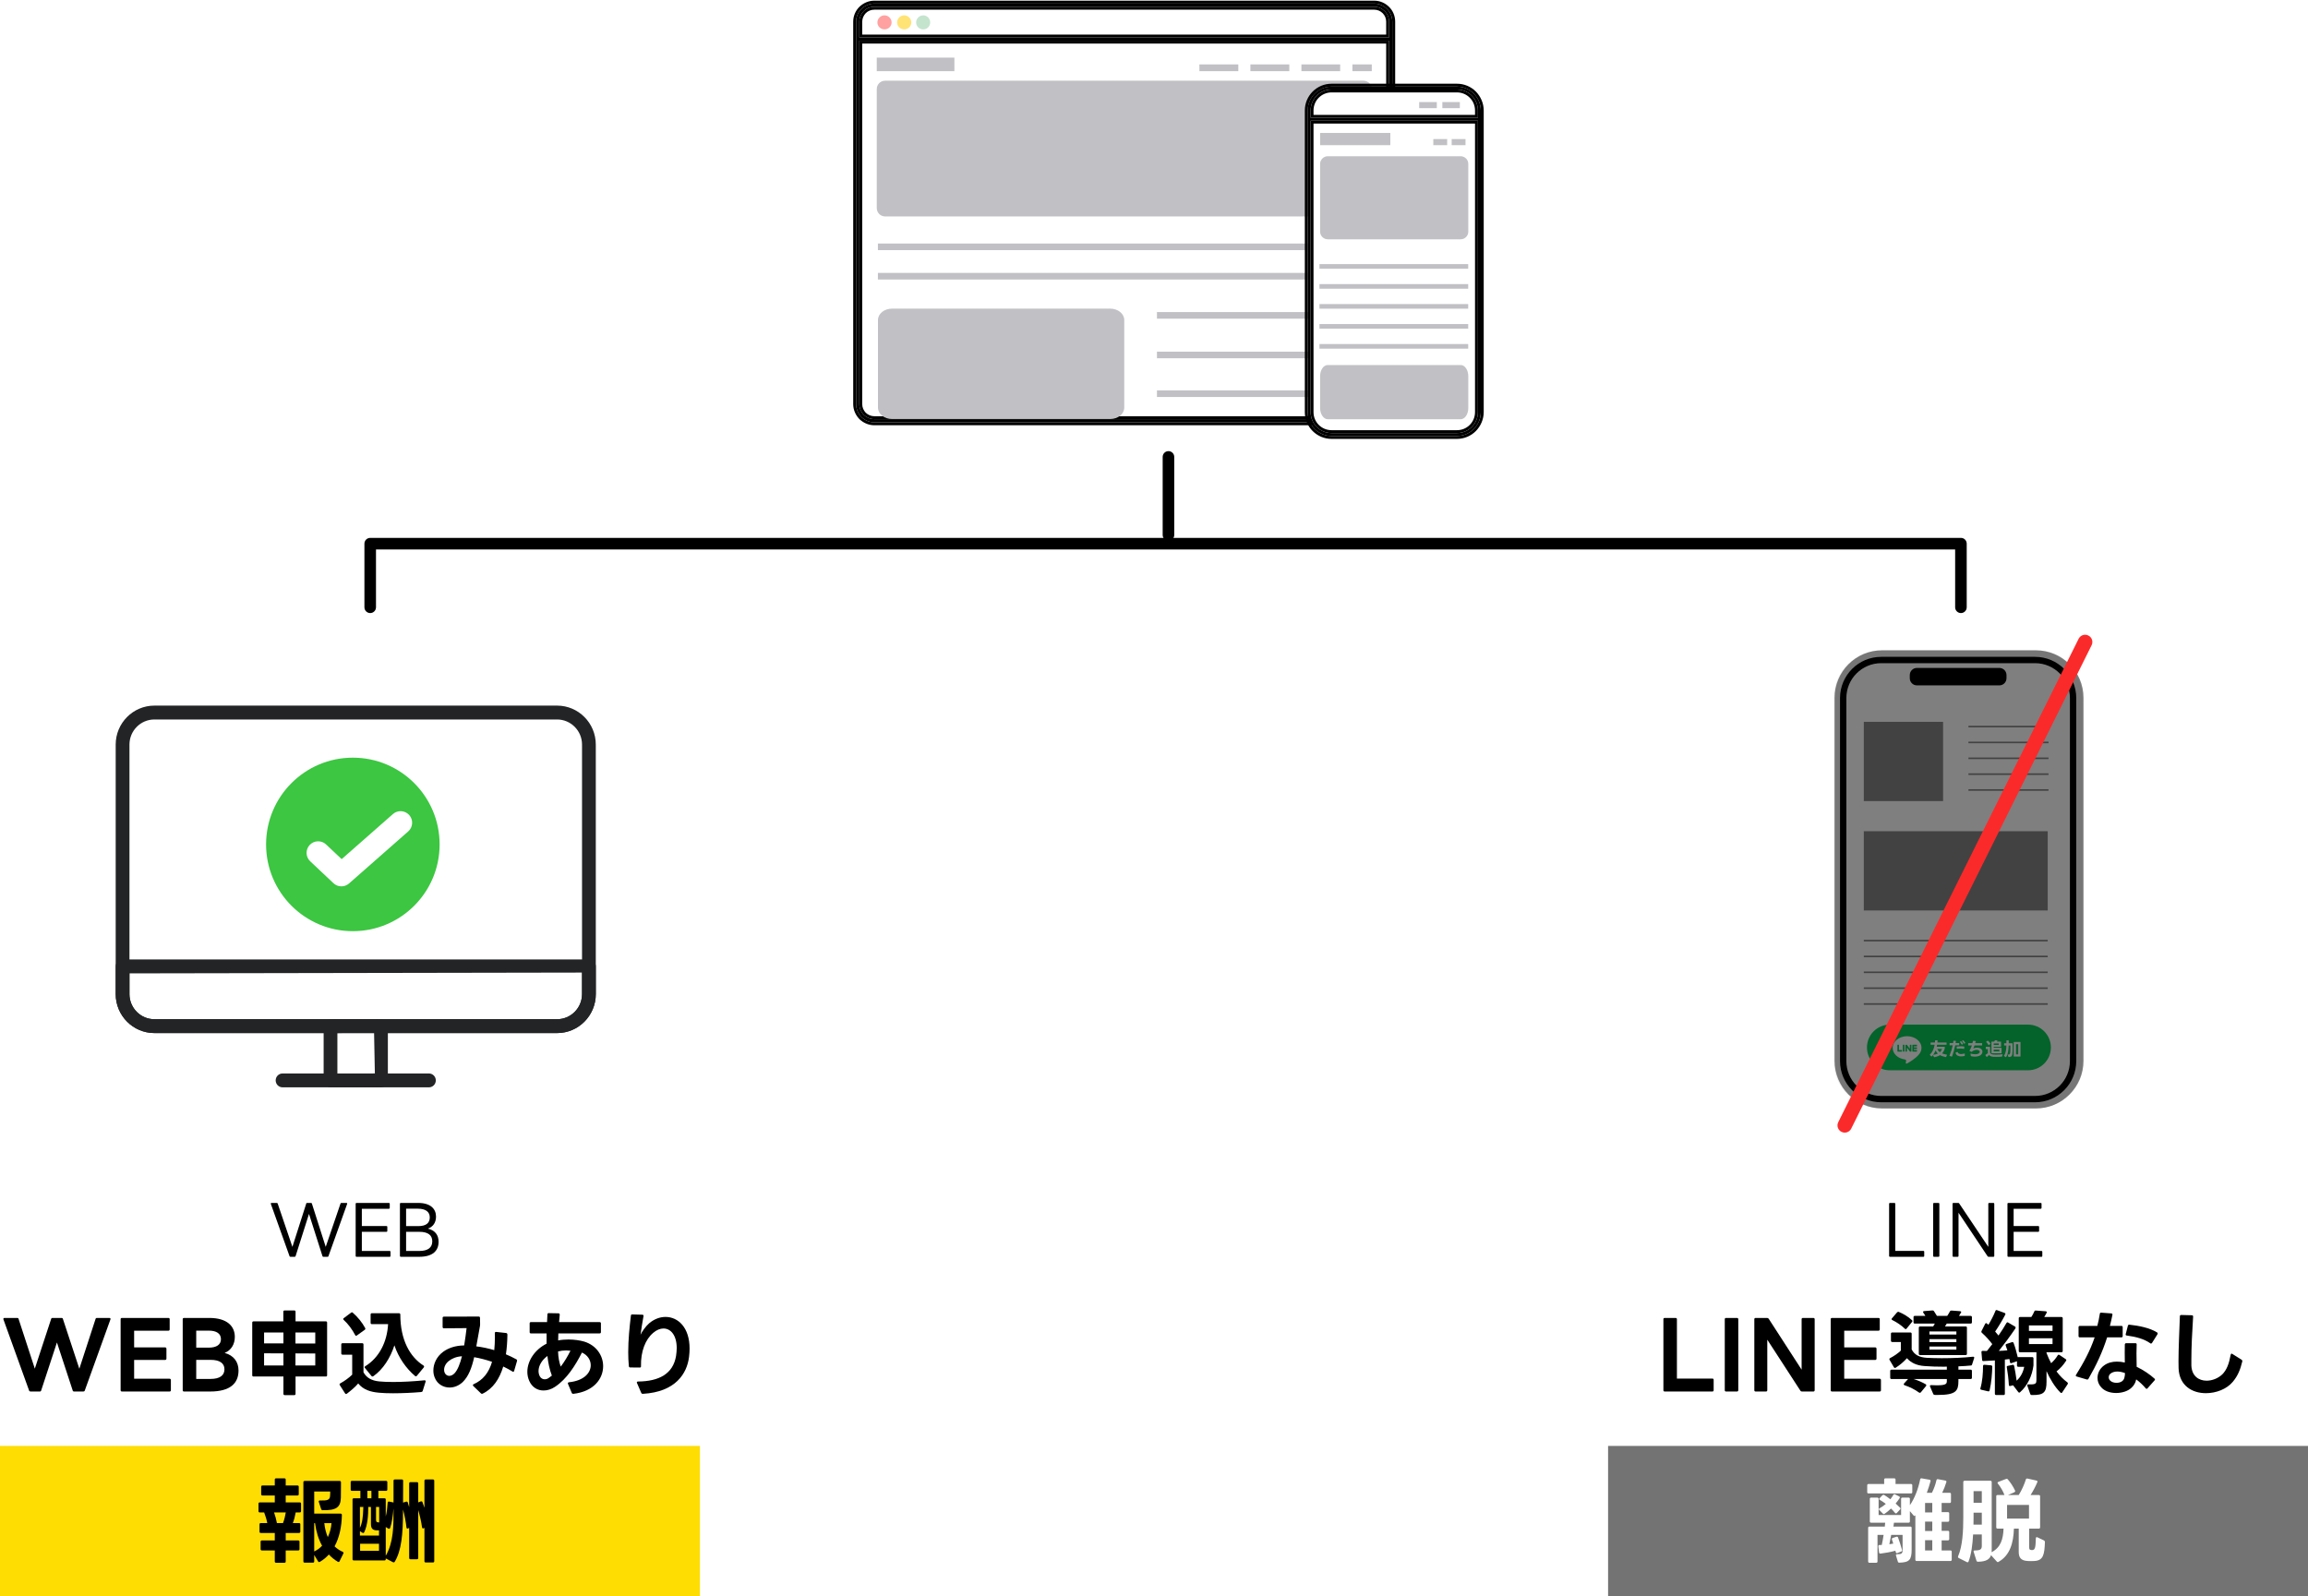
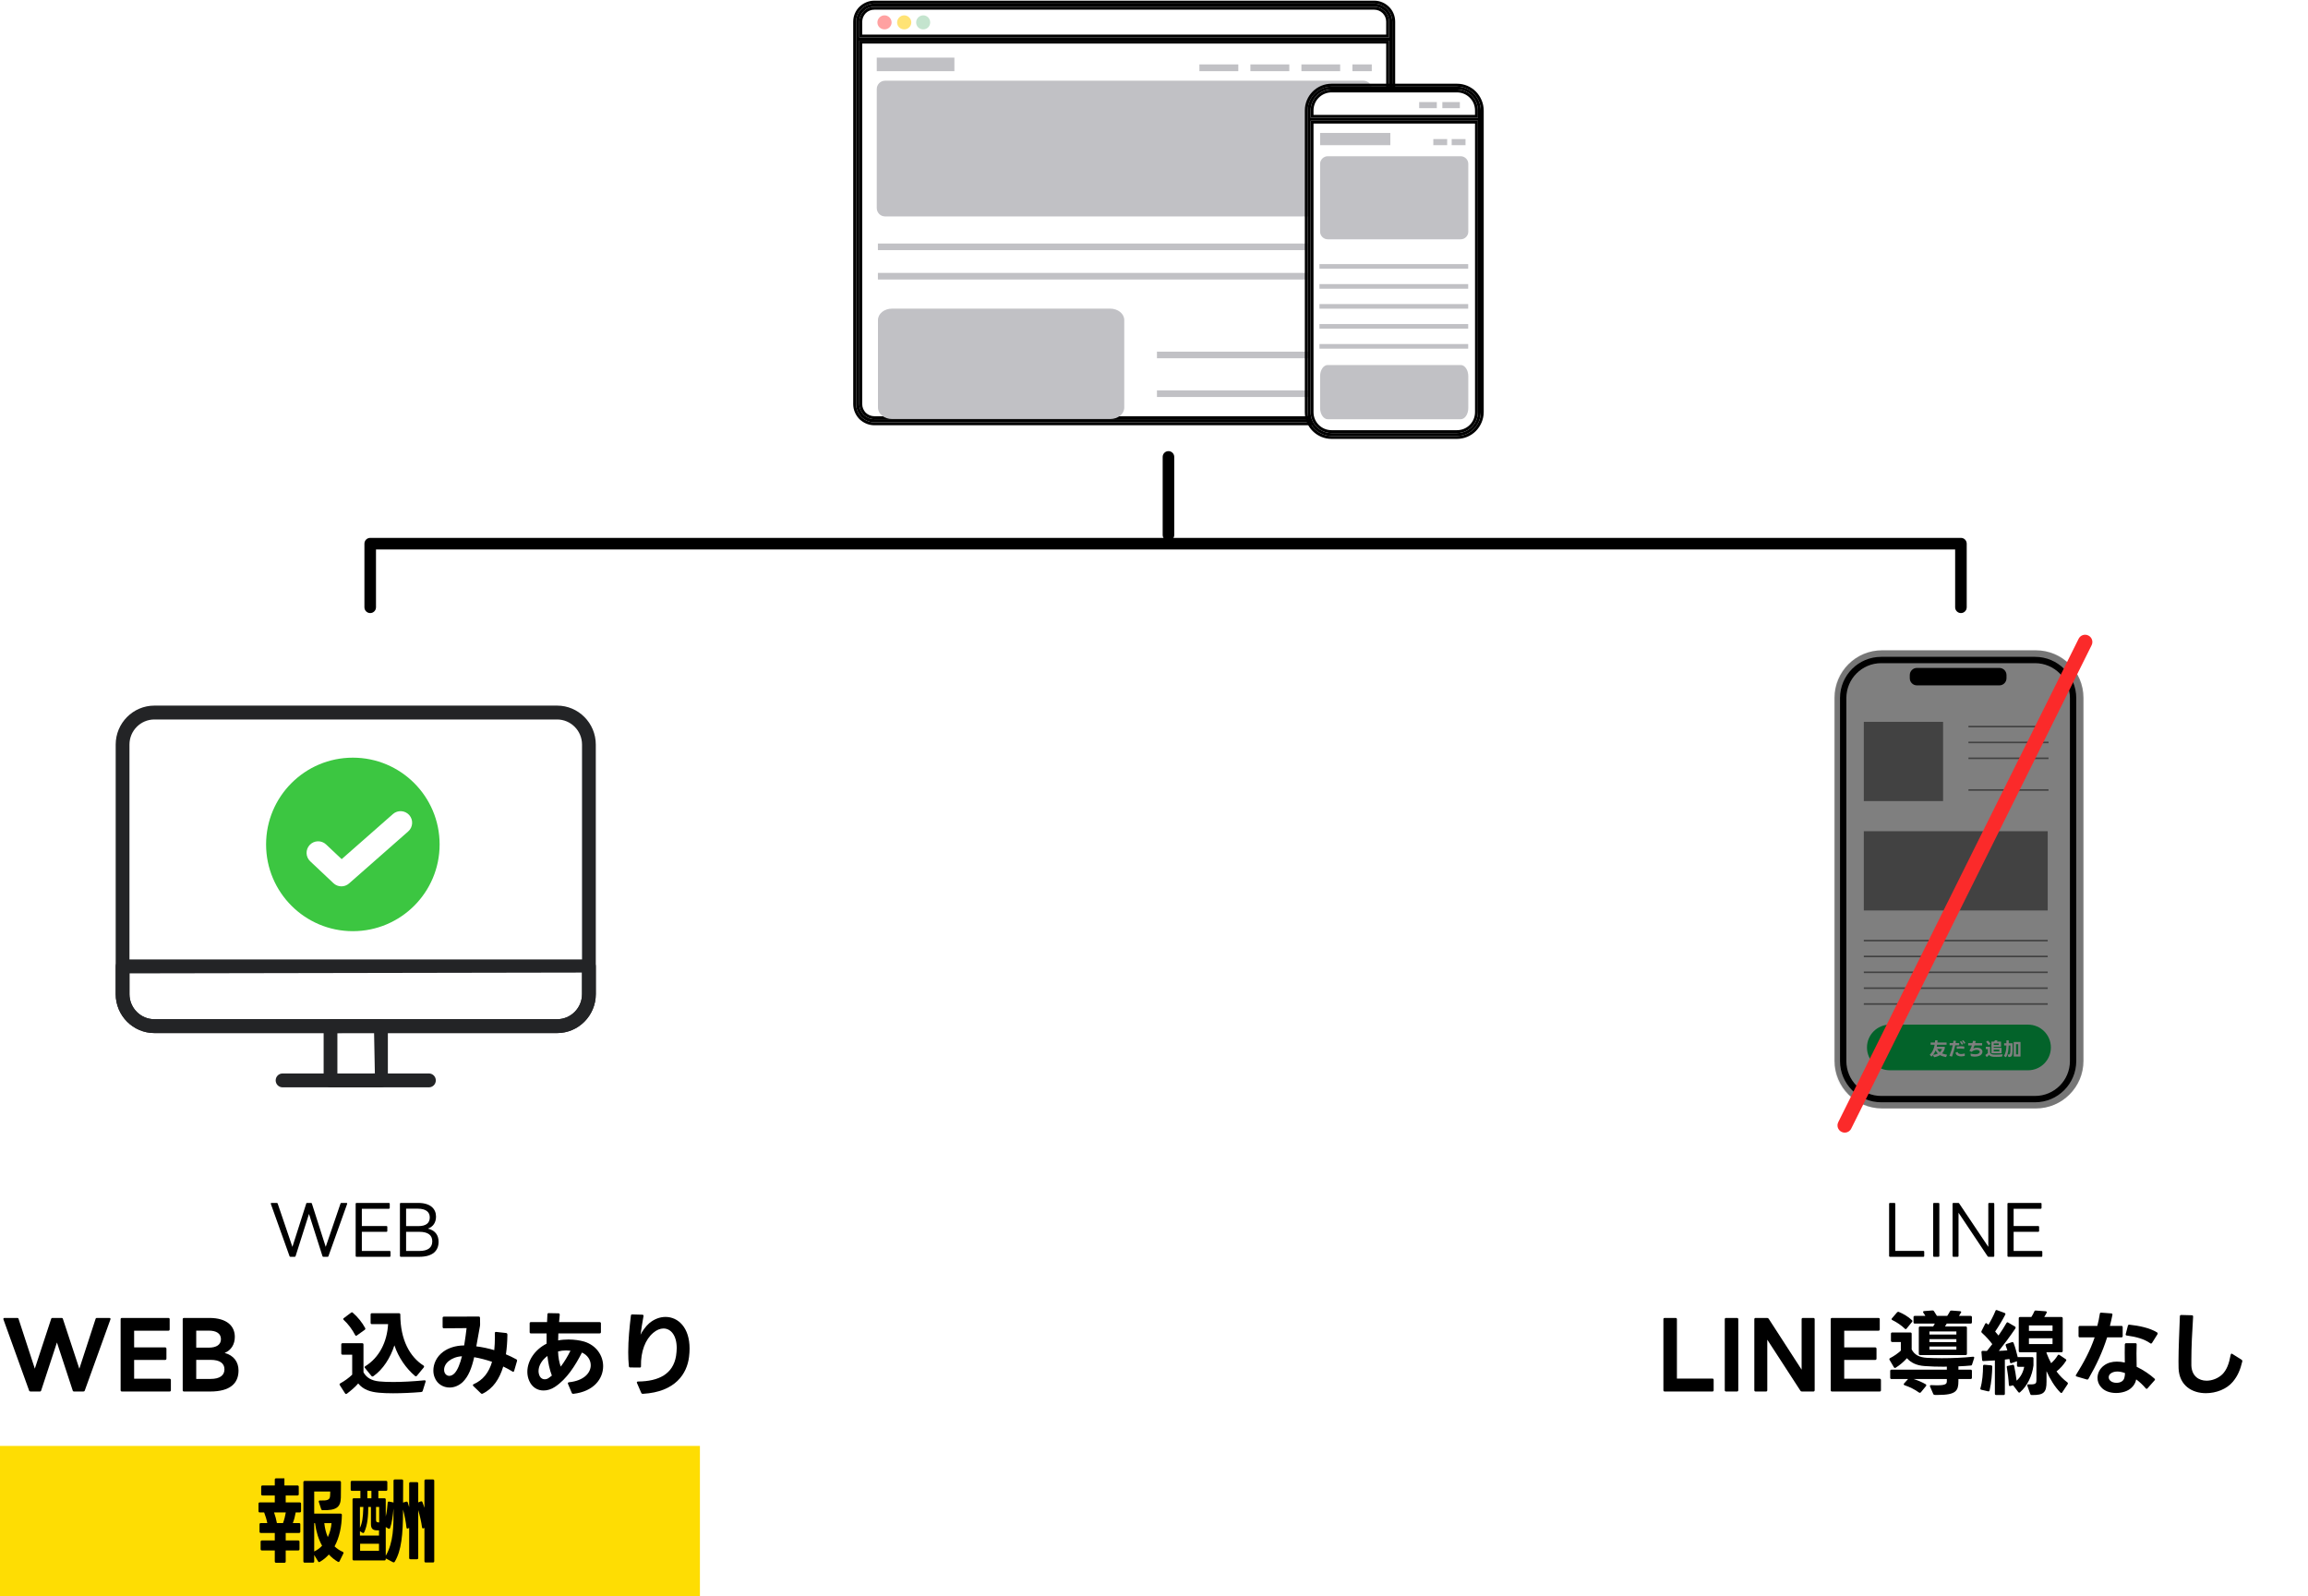
<svg xmlns="http://www.w3.org/2000/svg" width="399" height="276" viewBox="0 0 399 276" fill="none">
  <path fill-rule="evenodd" clip-rule="evenodd" d="M151.153 0.895H237.569C239.131 0.895 240.415 2.178 240.415 3.741V69.873C240.415 71.464 239.132 72.747 237.569 72.747H151.153C149.59 72.747 148.279 71.464 148.279 69.873V3.741C148.279 2.178 149.562 0.895 151.153 0.895Z" fill="white" />
  <path d="M151.153 0.615H237.569C238.434 0.615 239.215 0.978 239.774 1.536C240.359 2.094 240.694 2.903 240.694 3.741V69.873C240.694 70.738 240.359 71.519 239.774 72.105C239.215 72.663 238.434 73.026 237.569 73.026H151.153C150.288 73.026 149.506 72.663 148.921 72.105C148.362 71.519 148 70.738 148 69.873V3.741C148 2.875 148.363 2.094 148.921 1.536C149.506 0.978 150.288 0.615 151.153 0.615ZM148.558 6.475H240.136V3.741C240.136 3.043 239.857 2.401 239.383 1.927C238.909 1.452 238.267 1.173 237.569 1.173H151.153C150.427 1.173 149.785 1.452 149.311 1.927C148.865 2.401 148.558 3.043 148.558 3.741V6.475ZM240.136 7.033H148.558V69.873C148.558 70.599 148.865 71.24 149.311 71.715C149.785 72.161 150.427 72.468 151.153 72.468H237.569C238.267 72.468 238.909 72.161 239.383 71.715C239.857 71.24 240.136 70.599 240.136 69.873V7.033Z" fill="black" />
  <path fill-rule="evenodd" clip-rule="evenodd" d="M148.921 1.536C148.363 2.094 148 2.875 148 3.741V69.873C148 70.738 148.362 71.519 148.921 72.105C149.506 72.663 150.288 73.026 151.153 73.026H237.569C238.434 73.026 239.215 72.663 239.774 72.105C240.359 71.519 240.694 70.738 240.694 69.873V3.741C240.694 2.903 240.359 2.094 239.774 1.536C239.215 0.978 238.434 0.615 237.569 0.615H151.153C150.288 0.615 149.506 0.978 148.921 1.536ZM240.123 1.178C239.478 0.536 238.574 0.115 237.569 0.115H151.153C150.144 0.115 149.243 0.539 148.576 1.174L148.567 1.182C147.922 1.827 147.5 2.733 147.5 3.741V69.873C147.5 70.881 147.923 71.783 148.559 72.45L148.567 72.459L148.576 72.467C149.243 73.102 150.144 73.526 151.153 73.526H237.569C238.576 73.526 239.482 73.104 240.127 72.459C240.806 71.78 241.194 70.872 241.194 69.873V3.741C241.194 2.776 240.81 1.835 240.123 1.178ZM240.136 3.741C240.136 3.043 239.857 2.401 239.383 1.927C238.909 1.452 238.267 1.173 237.569 1.173H151.153C150.427 1.173 149.785 1.452 149.311 1.927C148.865 2.401 148.558 3.043 148.558 3.741V6.475H240.136V3.741ZM239.636 5.975V3.741C239.636 3.179 239.412 2.664 239.029 2.28C238.646 1.897 238.13 1.673 237.569 1.673H151.153C150.563 1.673 150.051 1.897 149.67 2.275C149.299 2.672 149.058 3.193 149.058 3.741V5.975H239.636ZM148.558 7.033H240.136V69.873C240.136 70.599 239.857 71.24 239.383 71.715C238.909 72.161 238.267 72.468 237.569 72.468H151.153C150.427 72.468 149.785 72.161 149.311 71.715C148.865 71.24 148.558 70.599 148.558 69.873V7.033ZM149.665 71.361C150.059 71.727 150.578 71.968 151.153 71.968H237.569C238.116 71.968 238.637 71.727 239.035 71.356C239.413 70.975 239.636 70.462 239.636 69.873V7.533H149.058V69.873C149.058 70.448 149.298 70.967 149.665 71.361Z" fill="black" />
  <path fill-rule="evenodd" clip-rule="evenodd" d="M152.911 5.08C153.58 5.08 154.138 4.55 154.138 3.88C154.138 3.21 153.58 2.652 152.911 2.652C152.241 2.652 151.683 3.211 151.683 3.88C151.683 4.549 152.241 5.08 152.911 5.08Z" fill="#FFA1A1" />
  <path fill-rule="evenodd" clip-rule="evenodd" d="M156.315 5.08C156.984 5.08 157.542 4.55 157.542 3.88C157.542 3.21 156.984 2.652 156.315 2.652C155.645 2.652 155.087 3.211 155.087 3.88C155.087 4.549 155.645 5.08 156.315 5.08Z" fill="#FFE375" />
  <path fill-rule="evenodd" clip-rule="evenodd" d="M159.607 5.08C160.277 5.08 160.807 4.55 160.807 3.88C160.807 3.21 160.277 2.652 159.607 2.652C158.938 2.652 158.38 3.211 158.38 3.88C158.38 4.549 158.91 5.08 159.607 5.08Z" fill="#C4E4CE" />
  <path d="M164.993 9.963H151.571V12.307H164.993V9.963Z" fill="#C1C1C5" />
  <path d="M214.074 11.135H207.35V12.307H214.074V11.135Z" fill="#C1C1C5" />
  <path d="M222.892 11.135H216.167V12.307H222.892V11.135Z" fill="#C1C1C5" />
  <path d="M231.681 11.135H224.984V12.307H231.681V11.135Z" fill="#C1C1C5" />
  <path d="M237.15 11.135H233.802V12.307H237.15V11.135Z" fill="#C1C1C5" />
  <path fill-rule="evenodd" clip-rule="evenodd" d="M153.022 13.953H235.699C236.508 13.953 237.15 14.595 237.15 15.404V35.969C237.15 36.778 236.508 37.42 235.699 37.42H153.022C152.213 37.42 151.571 36.778 151.571 35.969V15.404C151.571 14.595 152.213 13.954 153.022 13.954V13.953Z" fill="#C1C1C5" />
  <path d="M226.078 42.105H151.769V43.249H226.078V42.105Z" fill="#C1C1C5" />
  <path d="M226.078 47.184H151.769V48.328H226.078V47.184Z" fill="#C1C1C5" />
-   <path d="M230.641 53.955H200.01V55.099H230.641V53.955Z" fill="#C1C1C5" />
  <path d="M230.641 60.799H200.01V61.943H230.641V60.799Z" fill="#C1C1C5" />
  <path d="M230.641 67.496H200.01V68.64H230.641V67.496Z" fill="#C1C1C5" />
  <path fill-rule="evenodd" clip-rule="evenodd" d="M154.236 53.36H191.904C193.273 53.36 194.359 54.237 194.359 55.342V70.47C194.359 71.576 193.274 72.452 191.904 72.452H154.236C152.867 72.452 151.781 71.576 151.781 70.47V55.342C151.781 54.237 152.866 53.36 154.236 53.36Z" fill="#C1C1C5" />
  <path fill-rule="evenodd" clip-rule="evenodd" d="M230.204 15.225H251.869C254.01 15.225 255.748 16.963 255.748 19.105V71.252C255.748 73.394 254.01 75.132 251.869 75.132H230.204C228.063 75.132 226.325 73.394 226.325 71.252V19.105C226.325 16.964 228.063 15.225 230.204 15.225Z" fill="white" />
  <path d="M230.204 14.974H251.869C253.002 14.974 254.035 15.427 254.791 16.183C255.521 16.939 256 17.972 256 19.105V71.252C256 72.386 255.521 73.419 254.791 74.175C254.035 74.93 253.002 75.384 251.869 75.384H230.204C229.071 75.384 228.038 74.93 227.282 74.175C226.526 73.419 226.073 72.386 226.073 71.252V19.105C226.073 17.972 226.526 16.939 227.282 16.183C228.038 15.427 229.071 14.974 230.204 14.974ZM226.576 20.365H255.496V19.105C255.496 18.098 255.093 17.191 254.438 16.535C253.783 15.88 252.876 15.477 251.868 15.477H230.204C229.196 15.477 228.289 15.88 227.634 16.535C226.979 17.191 226.576 18.097 226.576 19.105V20.365H226.576ZM255.496 20.869H226.576V71.252C226.576 72.26 226.979 73.167 227.635 73.822C228.29 74.477 229.196 74.88 230.204 74.88H251.869C252.876 74.88 253.783 74.477 254.438 73.822C255.093 73.167 255.496 72.26 255.496 71.252V20.869H255.496Z" fill="black" />
  <path fill-rule="evenodd" clip-rule="evenodd" d="M255.15 15.835C255.961 16.674 256.5 17.828 256.5 19.105V71.252C256.5 72.529 255.961 73.683 255.15 74.522L255.144 74.528C254.298 75.375 253.139 75.884 251.869 75.884H230.204C228.934 75.884 227.775 75.375 226.929 74.528C226.082 73.681 225.573 72.522 225.573 71.252V19.105C225.573 17.835 226.082 16.676 226.929 15.829C227.775 14.982 228.934 14.474 230.204 14.474H251.869C253.139 14.474 254.297 14.982 255.144 15.829L255.15 15.835ZM255.436 71.922C255.3 72.659 254.945 73.316 254.438 73.822C254.436 73.824 254.434 73.826 254.432 73.828C254.222 74.037 253.986 74.221 253.729 74.373C253.186 74.696 252.55 74.88 251.869 74.88H230.204C229.527 74.88 228.896 74.698 228.356 74.38C228.092 74.225 227.85 74.037 227.635 73.822C227.422 73.61 227.237 73.371 227.083 73.112C226.761 72.569 226.576 71.934 226.576 71.252V20.869H255.496L255.496 71.252C255.496 71.481 255.476 71.705 255.436 71.922ZM254.996 21.369V71.252C254.996 72.124 254.649 72.904 254.085 73.469C253.521 74.033 252.74 74.38 251.869 74.38H230.204C229.333 74.38 228.552 74.033 227.988 73.469C227.424 72.905 227.076 72.124 227.076 71.252V21.369H254.996ZM255.926 72.019C255.765 72.848 255.353 73.593 254.791 74.175C254.548 74.417 254.277 74.629 253.983 74.804C253.362 75.175 252.638 75.384 251.869 75.384H230.204C229.439 75.384 228.719 75.177 228.1 74.81C227.802 74.634 227.528 74.42 227.282 74.175C227.04 73.932 226.828 73.661 226.653 73.367C226.282 72.745 226.073 72.022 226.073 71.252V19.105C226.073 18.385 226.256 17.705 226.583 17.112C226.771 16.771 227.006 16.459 227.282 16.183C227.282 16.183 227.282 16.183 227.282 16.183C227.54 15.925 227.831 15.701 228.148 15.52C228.756 15.17 229.458 14.974 230.204 14.974H251.869C252.66 14.974 253.403 15.195 254.036 15.586C254.31 15.755 254.563 15.955 254.791 16.183C254.791 16.183 254.791 16.183 254.791 16.183C255.343 16.754 255.751 17.484 255.918 18.296C255.972 18.558 256 18.829 256 19.105V71.252C256 71.514 255.974 71.77 255.926 72.019ZM254.438 16.535C254.936 17.033 255.288 17.677 255.428 18.399C255.473 18.627 255.496 18.863 255.496 19.105V20.365H226.576L226.576 19.105C226.576 18.468 226.737 17.871 227.021 17.352C227.187 17.051 227.393 16.776 227.634 16.535C227.634 16.535 227.634 16.535 227.634 16.535C227.86 16.309 228.116 16.113 228.396 15.954C228.927 15.65 229.544 15.477 230.204 15.477H251.868C252.57 15.477 253.222 15.672 253.775 16.012C254.014 16.159 254.234 16.333 254.432 16.53C254.434 16.532 254.436 16.534 254.438 16.535C254.438 16.536 254.438 16.535 254.438 16.535ZM227.076 19.865V19.105C227.076 18.233 227.424 17.453 227.988 16.889C228.552 16.325 229.333 15.977 230.204 15.977H251.868C252.74 15.977 253.52 16.325 254.084 16.889C254.648 17.453 254.996 18.234 254.996 19.105V19.865H227.076Z" fill="black" />
  <path d="M240.356 22.985H228.214V25.101H240.356V22.985Z" fill="#C1C1C5" />
  <path d="M252.373 17.644H249.349V18.702H252.373V17.644Z" fill="#C1C1C5" />
  <path d="M248.392 17.644H245.344V18.702H248.392V17.644Z" fill="#C1C1C5" />
  <path fill-rule="evenodd" clip-rule="evenodd" d="M229.524 27.015H252.523C253.254 27.015 253.833 27.62 253.833 28.325V40.064C253.833 40.77 253.254 41.374 252.523 41.374H229.524C228.819 41.374 228.214 40.77 228.214 40.064V28.325C228.214 27.62 228.819 27.015 229.524 27.015Z" fill="#C1C1C5" />
  <path d="M253.817 45.663H228.104V46.464H253.817V45.663Z" fill="#C1C1C5" />
  <path d="M253.817 49.118H228.104V49.919H253.817V49.118Z" fill="#C1C1C5" />
  <path d="M253.817 52.572H228.104V53.373H253.817V52.572Z" fill="#C1C1C5" />
  <path d="M253.817 56.028H228.104V56.829H253.817V56.028Z" fill="#C1C1C5" />
  <path d="M253.817 59.483H228.104V60.284H253.817V59.483Z" fill="#C1C1C5" />
  <path fill-rule="evenodd" clip-rule="evenodd" d="M229.524 63.111H252.523C253.254 63.111 253.833 64 253.833 65.038V70.56C253.833 71.597 253.254 72.487 252.523 72.487H229.524C228.819 72.487 228.214 71.598 228.214 70.56V65.038C228.214 63.963 228.819 63.111 229.524 63.111Z" fill="#C1C1C5" />
  <path d="M253.355 24.043H250.962V25.101H253.355V24.043Z" fill="#C1C1C5" />
  <path d="M250.181 24.043H247.787V25.101H250.181V24.043Z" fill="#C1C1C5" />
  <g clip-path="url(#clip0_225_5766)">
    <path d="M21 130C21 126.134 24.134 123 28 123H94C97.866 123 101 126.134 101 130V170C101 173.866 97.866 177 94 177H28C24.134 177 21 173.866 21 170V130Z" fill="white" />
    <path d="M26.689 178.617C23 178.617 20 175.595 20 171.878V128.739C20 125.024 23.002 122 26.689 122H96.311C100 122 103 125.024 103 128.739V171.88C103 175.597 99.998 178.619 96.311 178.619H26.689V178.617ZM26.689 124.398C24.314 124.398 22.381 126.345 22.381 128.739V171.88C22.381 174.271 24.314 176.221 26.689 176.221H96.311C98.684 176.221 100.619 174.274 100.619 171.88V128.739C100.619 126.345 98.686 124.398 96.311 124.398H26.689Z" fill="#232426" />
    <path d="M26.689 178.616C23 178.616 20 175.595 20 171.878V167.094C20 166.432 20.532 165.893 21.192 165.893H101.811C102.468 165.893 103.003 166.429 103.003 167.094V171.878C103.003 175.595 100 178.616 96.313 178.616H26.689ZM22.381 171.88C22.381 174.271 24.314 176.221 26.689 176.221H96.311C98.684 176.221 100.619 174.274 100.619 171.88V168.158L22.383 168.297V171.883L22.381 171.88Z" fill="#232426" />
    <path d="M57.141 188C56.484 188 55.949 187.464 55.949 186.802V177.419C55.949 176.757 56.481 176.218 57.141 176.218H65.862C66.519 176.218 67.053 176.754 67.053 177.419V186.802C67.053 187.464 66.521 188 65.862 188H57.141ZM58.33 185.74L64.805 185.602L64.668 178.481L58.327 178.614V185.738L58.33 185.74Z" fill="#232426" />
    <path d="M48.85 188C48.193 188 47.658 187.464 47.658 186.802C47.658 186.14 48.19 185.602 48.85 185.602H74.15C74.807 185.602 75.342 186.138 75.342 186.802C75.342 187.466 74.81 188 74.15 188H48.85Z" fill="#232426" />
    <path d="M76 146C76 154.284 69.284 161 61 161C52.716 161 46 154.284 46 146C46 137.716 52.716 131 61 131C69.284 131 76 137.716 76 146Z" fill="#3CC641" />
    <path fill-rule="evenodd" clip-rule="evenodd" d="M70.752 140.929C71.481 141.758 71.4 143.022 70.571 143.752L60.34 152.752C59.565 153.434 58.398 153.413 57.647 152.705L53.628 148.916C52.824 148.158 52.787 146.892 53.545 146.089C54.303 145.285 55.568 145.248 56.372 146.005L59.066 148.545L67.929 140.748C68.758 140.019 70.022 140.1 70.752 140.929Z" fill="white" />
  </g>
  <path d="M72.474 217.3H69.282C69.186 217.3 69.138 217.252 69.138 217.156V208.12C69.138 208.036 69.186 207.988 69.282 207.988H72.306C74.43 207.988 75.378 209.02 75.378 210.352C75.378 211.348 74.898 212.104 73.974 212.428C75.198 212.716 75.822 213.532 75.822 214.696C75.822 216.232 74.838 217.3 72.474 217.3ZM72.246 208.984H70.206V211.996H72.318C73.698 211.996 74.298 211.432 74.298 210.484C74.298 209.56 73.626 208.984 72.246 208.984ZM72.474 212.98H70.206V216.292H72.474C74.01 216.292 74.73 215.692 74.73 214.624C74.73 213.568 74.01 212.98 72.474 212.98Z" fill="black" />
  <path d="M67.39 217.3H61.63C61.534 217.3 61.486 217.252 61.486 217.156V208.12C61.486 208.036 61.534 207.988 61.63 207.988H67.234C67.318 207.988 67.378 208.036 67.378 208.12V208.852C67.378 208.936 67.318 208.996 67.234 208.996H62.554V211.984H66.826C66.898 211.984 66.958 212.032 66.958 212.128V212.848C66.958 212.92 66.898 212.98 66.826 212.98H62.554V216.292H67.39C67.462 216.292 67.51 216.352 67.51 216.424V217.156C67.51 217.252 67.462 217.3 67.39 217.3Z" fill="black" />
  <path d="M50.946 217.3H50.214C50.13 217.3 50.07 217.264 50.058 217.204L46.818 208.144C46.794 208.048 46.854 207.988 46.938 207.988H47.85C47.922 207.988 47.982 208.012 48.006 208.096L50.55 215.584L52.938 208.108C52.95 208.012 53.01 207.988 53.082 207.988H53.778C53.85 207.988 53.898 208.012 53.922 208.108L56.31 215.584L58.866 208.096C58.89 208.012 58.938 207.988 59.01 207.988H59.898C59.994 207.988 60.042 208.048 60.018 208.144L56.778 217.204C56.766 217.264 56.706 217.3 56.634 217.3H55.89C55.818 217.3 55.77 217.264 55.746 217.18L53.418 209.884L51.102 217.18C51.078 217.264 51.018 217.3 50.946 217.3Z" fill="black" />
  <path d="M111.117 240.992C110.989 240.992 110.909 240.944 110.861 240.832L110.125 239.136C110.109 239.088 110.093 239.056 110.093 239.024C110.093 238.928 110.173 238.864 110.301 238.864C113.917 238.832 116.365 237.552 116.877 234.432C116.941 233.952 116.989 233.504 116.989 233.088C116.989 230.88 115.965 229.696 114.701 229.696C114.141 229.696 113.517 229.936 112.925 230.448C111.581 231.568 110.749 233.664 110.813 236.224V236.256C110.813 236.384 110.733 236.448 110.605 236.448L108.941 236.432C108.813 236.432 108.733 236.352 108.717 236.224C108.637 235.424 108.605 234.608 108.605 233.792C108.605 231.648 108.829 229.472 109.069 227.456C109.085 227.328 109.165 227.248 109.309 227.264L111.053 227.312C111.213 227.328 111.277 227.408 111.245 227.568C111.021 228.8 110.877 229.744 110.733 230.784C110.941 230.272 111.661 229.28 112.221 228.8C113.085 228.064 114.093 227.696 115.053 227.696C117.213 227.696 119.213 229.504 119.213 233.168C119.213 233.632 119.181 234.112 119.117 234.624C118.765 237.472 116.797 240.672 111.133 240.992H111.117Z" fill="black" />
  <path d="M99.085 240.992C98.973 240.992 98.893 240.944 98.845 240.832L98.189 239.264C98.173 239.232 98.173 239.2 98.173 239.168C98.173 239.072 98.237 239.008 98.365 238.992C100.989 238.72 102.125 237.344 102.125 236.048C102.125 235.152 101.581 234.288 100.605 233.856C99.453 236.112 97.981 238.448 95.933 239.792C95.309 240.208 94.621 240.416 93.965 240.416C92.941 240.416 91.997 239.888 91.501 238.768C91.277 238.272 91.165 237.744 91.165 237.184C91.165 235.344 92.397 233.376 94.493 232.32V231.488C94.493 231.168 94.493 230.864 94.493 230.544H91.789C91.629 230.544 91.565 230.464 91.565 230.32V228.816C91.565 228.672 91.629 228.592 91.789 228.592H94.573L94.637 227.248C94.653 227.104 94.733 227.024 94.877 227.04L96.541 227.072C96.701 227.072 96.765 227.168 96.765 227.312C96.717 227.728 96.685 228.16 96.653 228.592H103.661C103.805 228.592 103.885 228.672 103.885 228.816V230.32C103.885 230.464 103.805 230.544 103.661 230.544H96.525L96.493 231.76C97.069 231.648 97.677 231.6 98.285 231.6C99.277 231.6 100.253 231.744 101.021 231.968C103.117 232.624 104.269 234.4 104.269 236.208C104.269 238.384 102.653 240.592 99.117 240.992H99.085ZM93.341 238C93.533 238.32 93.837 238.48 94.173 238.48C94.381 238.48 94.621 238.416 94.829 238.272C95.021 238.144 95.213 238 95.405 237.84C95.005 236.784 94.765 235.648 94.637 234.448C93.645 235.168 93.101 236.16 93.101 237.056C93.101 237.392 93.181 237.712 93.341 238ZM96.477 233.664C96.509 234.688 96.669 235.552 96.941 236.288C97.581 235.44 98.157 234.48 98.621 233.536C98.365 233.504 98.125 233.488 97.885 233.488C97.389 233.488 96.909 233.552 96.477 233.664Z" fill="black" />
  <path d="M83.446 240.96C83.398 240.976 83.366 240.992 83.318 240.992C83.254 240.992 83.19 240.96 83.142 240.912L81.83 239.648C81.766 239.584 81.75 239.536 81.75 239.488C81.75 239.424 81.798 239.376 81.878 239.328C83.51 238.608 84.518 237.312 85.062 235.456C84.022 235.104 82.982 234.832 81.974 234.656C81.558 236.496 80.998 238 79.958 238.992C79.27 239.616 78.486 239.904 77.718 239.904C76.614 239.904 75.574 239.28 75.158 238.192C74.998 237.824 74.918 237.408 74.918 236.96C74.918 235.84 75.446 234.576 76.63 233.712C77.494 233.088 78.694 232.64 80.246 232.624C80.438 231.488 80.566 230.416 80.662 229.632L76.742 229.664C76.598 229.664 76.518 229.584 76.518 229.44V227.872C76.518 227.728 76.582 227.648 76.742 227.648L82.758 227.632C82.902 227.632 82.982 227.712 82.982 227.856L82.998 228.96V228.992C82.998 229.072 82.998 229.136 82.982 229.232C82.742 230.48 82.55 231.664 82.342 232.784C83.382 232.912 84.422 233.136 85.446 233.44C85.51 232.752 85.558 232 85.558 231.2L85.542 230.512C85.542 230.352 85.622 230.272 85.782 230.288L87.51 230.48C87.638 230.496 87.718 230.592 87.718 230.784C87.702 231.952 87.622 233.088 87.462 234.16C88.07 234.416 88.678 234.704 89.254 235.024C89.382 235.088 89.414 235.184 89.382 235.312L88.886 237.024C88.854 237.136 88.79 237.184 88.726 237.184C88.678 237.184 88.63 237.168 88.598 237.136C88.086 236.816 87.542 236.528 86.998 236.272C86.358 238.4 85.254 240.08 83.446 240.96ZM76.774 236.832C76.774 237.04 76.806 237.232 76.902 237.408C77.078 237.728 77.366 237.888 77.67 237.888C77.942 237.888 78.246 237.76 78.534 237.488C79.11 236.912 79.542 235.776 79.862 234.496C78.886 234.56 78.134 234.88 77.59 235.312C77.046 235.744 76.774 236.32 76.774 236.832Z" fill="black" />
  <path d="M61.398 230.832C60.918 229.904 60.182 228.896 59.414 228.208C59.366 228.16 59.334 228.096 59.334 228.048C59.334 228 59.366 227.952 59.43 227.904L60.694 226.96C60.742 226.928 60.79 226.896 60.838 226.896C60.902 226.896 60.95 226.928 60.998 226.976C61.814 227.68 62.63 228.672 63.126 229.616C63.158 229.664 63.158 229.712 63.158 229.744C63.158 229.808 63.126 229.872 63.062 229.92L61.702 230.896C61.654 230.928 61.606 230.96 61.558 230.96C61.494 230.96 61.43 230.912 61.398 230.832ZM64.294 228.944C64.15 228.944 64.07 228.864 64.07 228.72V227.28C64.07 227.136 64.15 227.056 64.294 227.056H68.982C69.126 227.056 69.206 227.152 69.206 227.296C69.206 231.696 70.886 234.624 73.206 236.096C73.286 236.144 73.318 236.208 73.318 236.272C73.318 236.32 73.302 236.368 73.27 236.416L72.07 237.872C72.022 237.936 71.958 237.968 71.894 237.968C71.846 237.968 71.798 237.952 71.75 237.904C70.23 236.624 68.902 234.752 68.182 232.608C67.494 234.768 66.214 236.784 64.534 237.952C64.486 237.984 64.438 238 64.39 238C64.326 238 64.262 237.968 64.214 237.904L63.094 236.528C63.046 236.48 63.03 236.432 63.03 236.384C63.03 236.32 63.062 236.272 63.142 236.224C65.574 234.72 66.918 232.016 67.094 228.944H64.294ZM59.222 234.224C59.078 234.224 58.998 234.144 58.998 234V232.464C58.998 232.32 59.078 232.24 59.222 232.24H62.614C62.758 232.24 62.838 232.32 62.838 232.464V237.264C63.35 238.208 64.23 238.72 65.574 238.848C66.214 238.912 67.03 238.944 67.974 238.944C69.526 238.944 71.398 238.848 73.366 238.656H73.398C73.558 238.656 73.622 238.752 73.574 238.896L73.078 240.48C73.046 240.608 72.934 240.672 72.758 240.688C71.254 240.816 69.478 240.896 67.958 240.896C67.014 240.896 66.15 240.864 65.526 240.8C64.054 240.672 62.806 240.288 61.926 239.2C61.414 239.808 60.694 240.416 59.958 240.976C59.91 241.008 59.862 241.024 59.83 241.024C59.766 241.024 59.702 240.992 59.654 240.912L58.742 239.488C58.71 239.44 58.694 239.392 58.694 239.36C58.694 239.296 58.742 239.232 58.822 239.184C59.59 238.768 60.342 238.208 60.886 237.68V234.224H59.222Z" fill="black" />
-   <path d="M43.83 238C43.686 238 43.606 237.936 43.606 237.776V228.688C43.606 228.544 43.686 228.464 43.83 228.464H48.982V226.8C48.982 226.656 49.062 226.576 49.206 226.576H50.87C51.014 226.576 51.094 226.656 51.094 226.8V228.464H56.326C56.486 228.464 56.55 228.544 56.55 228.688V237.776C56.55 237.936 56.486 238 56.326 238H51.094V240.992C51.094 241.136 51.014 241.216 50.87 241.216H49.222C49.078 241.216 48.998 241.136 48.998 240.992V238H43.83ZM45.654 236.096H48.998V234L45.654 233.984V236.096ZM45.654 232.272H48.998V230.384H45.654V232.272ZM51.078 236.096H54.502V234.016L51.078 234V236.096ZM51.078 232.288H54.502V230.384H51.078V232.288Z" fill="black" />
  <path d="M31.811 240.592C31.667 240.592 31.587 240.512 31.587 240.368V228.096C31.587 227.952 31.667 227.872 31.811 227.872H36.179C39.219 227.872 40.595 229.264 40.595 231.152C40.595 232.4 39.987 233.456 38.835 233.92C40.435 234.352 41.235 235.504 41.235 236.96C41.235 239.184 39.779 240.592 36.339 240.592H31.811ZM36.419 238.416C37.971 238.416 38.803 237.824 38.803 236.752C38.803 235.696 37.971 235.12 36.419 235.12H33.923V238.416H36.419ZM36.083 233.008C37.427 233.008 38.195 232.496 38.195 231.536C38.195 230.576 37.427 230.064 36.083 230.064H33.923V233.008H36.083Z" fill="black" />
  <path d="M21.077 240.592C20.933 240.592 20.853 240.512 20.853 240.368V228.096C20.853 227.952 20.933 227.872 21.077 227.872H29.109C29.253 227.872 29.333 227.952 29.333 228.096V229.856C29.333 229.984 29.253 230.08 29.109 230.08H23.189V232.96H28.533C28.677 232.96 28.773 233.056 28.773 233.2V234.912C28.773 235.04 28.677 235.136 28.533 235.136H23.189V238.384H29.317C29.461 238.384 29.541 238.48 29.541 238.624V240.368C29.541 240.512 29.461 240.592 29.317 240.592H21.077Z" fill="black" />
  <path d="M5.283 240.592C5.171 240.592 5.059 240.544 5.027 240.416L0.595 228.128C0.579 228.096 0.579 228.064 0.579 228.048C0.579 227.936 0.659 227.872 0.787 227.872H2.979C3.107 227.872 3.187 227.92 3.219 228.064L6.019 236.64L8.835 228.064C8.867 227.92 8.963 227.872 9.075 227.872H10.643C10.755 227.872 10.851 227.92 10.883 228.064L13.715 236.656L16.515 228.064C16.547 227.92 16.643 227.872 16.755 227.872H18.899C19.059 227.872 19.155 227.984 19.091 228.128L14.659 240.416C14.627 240.544 14.515 240.592 14.403 240.592H12.803C12.691 240.592 12.595 240.544 12.563 240.4L9.843 232.112L7.123 240.4C7.091 240.544 6.995 240.592 6.883 240.592H5.283Z" fill="black" />
  <path d="M385.972 238.944C384.932 240.176 383.124 240.88 381.348 240.88C379.012 240.88 376.756 239.616 376.628 236.592C376.612 236.224 376.612 235.808 376.612 235.36C376.612 233.216 376.756 230.176 376.852 227.584C376.852 227.44 376.932 227.36 377.076 227.36L378.916 227.408C379.06 227.408 379.14 227.488 379.14 227.632C378.964 230.304 378.836 233.056 378.836 235.088V236.08C378.9 237.92 380.116 238.72 381.476 238.72C382.436 238.72 383.46 238.32 384.196 237.616C384.948 236.848 385.348 235.808 385.636 234.224C385.668 234.112 385.716 234.048 385.796 234.048C385.844 234.048 385.892 234.064 385.924 234.096L387.524 235.104C387.62 235.168 387.668 235.264 387.636 235.408C387.3 236.816 386.852 237.92 385.972 238.944Z" fill="black" />
  <path d="M366.964 231.008C366.964 231.152 366.884 231.232 366.74 231.232H364.276C363.476 233.744 362.42 236.016 361.044 238.4C360.98 238.512 360.884 238.544 360.756 238.512L359.012 238C358.9 237.968 358.852 237.92 358.852 237.84C358.852 237.792 358.868 237.76 358.9 237.712C360.212 235.616 361.348 233.52 362.116 231.232H359.556C359.412 231.232 359.332 231.152 359.332 231.008V229.472C359.332 229.328 359.412 229.248 359.556 229.248H362.58C362.756 228.576 362.9 227.888 363.012 227.152C363.028 227.024 363.108 226.944 363.252 226.96L364.996 227.088C365.14 227.104 365.22 227.184 365.188 227.344C365.06 228 364.916 228.624 364.756 229.248H366.74C366.884 229.248 366.964 229.328 366.964 229.472V231.008ZM362.612 238.24C362.612 237.44 362.996 236.624 363.732 236.096C364.372 235.616 365.14 235.424 365.956 235.424C366.404 235.424 366.868 235.472 367.332 235.584C367.316 235.024 367.316 234.448 367.316 233.888C367.316 233.408 367.316 232.928 367.332 232.464C367.348 232.32 367.428 232.24 367.572 232.24H369.172C369.3 232.24 369.38 232.304 369.38 232.432C369.38 232.944 369.348 233.472 369.348 234.016C369.348 234.768 369.364 235.552 369.38 236.32C370.564 236.88 371.652 237.632 372.468 238.368C372.516 238.416 372.548 238.464 372.548 238.528C372.548 238.576 372.516 238.624 372.468 238.672L371.252 240.048C371.204 240.112 371.156 240.128 371.108 240.128C371.044 240.128 370.996 240.096 370.948 240.048C370.484 239.488 369.924 238.96 369.3 238.496C369.172 239.136 368.884 239.584 368.436 239.984C367.828 240.544 366.82 240.848 365.828 240.848C364.804 240.848 363.796 240.528 363.204 239.808C362.804 239.36 362.612 238.8 362.612 238.24ZM364.548 238.128C364.548 238.352 364.644 238.576 364.836 238.736C365.092 238.976 365.492 239.088 365.892 239.088C366.244 239.088 366.596 239.008 366.852 238.816C367.268 238.528 367.332 238.032 367.364 237.408C366.9 237.232 366.452 237.136 366.036 237.136C365.604 237.136 365.204 237.248 364.916 237.456C364.66 237.632 364.548 237.888 364.548 238.128ZM367.86 229.232C367.892 229.088 367.988 229.024 368.132 229.04C369.78 229.216 371.62 229.584 372.9 230.368C372.98 230.416 373.012 230.48 373.012 230.544C373.012 230.592 372.996 230.64 372.98 230.688L372.036 232.192C371.988 232.256 371.924 232.304 371.86 232.304C371.812 232.304 371.764 232.288 371.716 232.24C370.66 231.504 369.316 231.136 367.668 230.912C367.508 230.896 367.444 230.8 367.492 230.656L367.86 229.232Z" fill="black" />
  <path d="M349.22 233.808C349.076 233.808 348.996 233.728 348.996 233.584V227.936C348.996 227.792 349.076 227.712 349.22 227.712H351.172C351.38 227.392 351.556 227.056 351.684 226.752C351.732 226.64 351.812 226.576 351.94 226.592L353.652 226.72C353.812 226.736 353.892 226.832 353.812 226.992C353.7 227.232 353.54 227.488 353.396 227.712H356.372C356.516 227.712 356.596 227.792 356.596 227.936V233.584C356.596 233.728 356.516 233.808 356.372 233.808H353.796V233.936C354.02 234.544 354.292 235.136 354.596 235.696C355.028 235.312 355.428 234.848 355.732 234.336C355.78 234.256 355.828 234.224 355.908 234.224C355.94 234.224 355.988 234.24 356.036 234.272L357.108 234.992C357.172 235.04 357.22 235.104 357.22 235.168C357.22 235.216 357.204 235.264 357.156 235.312C356.692 236.032 356.164 236.608 355.524 237.12C356.084 237.872 356.724 238.512 357.396 239.008C357.46 239.056 357.492 239.12 357.492 239.184C357.492 239.216 357.476 239.264 357.46 239.312L356.516 240.736C356.468 240.816 356.42 240.848 356.356 240.848C356.308 240.848 356.26 240.832 356.212 240.784C355.22 239.808 354.388 238.4 353.796 237.072V238.896C353.796 240.704 353.364 241.248 351.236 241.2C351.108 241.2 351.028 241.136 350.98 241.008L350.484 239.6C350.468 239.568 350.468 239.536 350.468 239.504C350.468 239.408 350.548 239.344 350.692 239.36H351.092C351.972 239.36 352.052 239.136 352.052 238.576V233.808H349.22ZM342.372 240.016C342.708 238.864 342.82 237.424 342.82 236.208C342.82 236.048 342.9 235.952 343.06 235.968L344.196 236.064C344.34 236.08 344.42 236.16 344.42 236.304C344.388 237.504 344.276 239.04 343.956 240.4C343.924 240.544 343.828 240.592 343.684 240.56L342.532 240.288C342.372 240.256 342.324 240.16 342.372 240.016ZM342.548 233.76C342.548 233.632 342.628 233.568 342.756 233.568L343.492 233.584C343.812 233.2 344.116 232.8 344.42 232.4C343.924 231.728 343.252 231.008 342.612 230.432C342.548 230.384 342.532 230.32 342.532 230.256C342.532 230.208 342.532 230.176 342.564 230.128L343.188 228.896C343.236 228.816 343.284 228.768 343.348 228.768C343.396 228.768 343.444 228.8 343.492 228.832L343.748 229.056C344.164 228.368 344.644 227.472 344.964 226.656C345.012 226.512 345.108 226.48 345.252 226.528L346.548 227.008C346.644 227.056 346.692 227.104 346.692 227.184C346.692 227.232 346.692 227.264 346.66 227.312C346.18 228.24 345.508 229.36 344.916 230.224C345.124 230.448 345.316 230.688 345.492 230.912C346.004 230.192 346.468 229.456 346.868 228.752C346.916 228.672 346.98 228.624 347.044 228.624C347.092 228.624 347.124 228.64 347.172 228.672L348.34 229.36C348.42 229.392 348.452 229.456 348.452 229.52C348.452 229.584 348.436 229.648 348.388 229.728C347.476 231.072 346.404 232.512 345.556 233.568C346.068 233.552 346.564 233.52 347.028 233.472C346.932 233.184 346.836 232.912 346.74 232.64C346.724 232.608 346.724 232.576 346.724 232.544C346.724 232.464 346.772 232.4 346.884 232.368L347.812 232.064L347.908 232.048C347.988 232.048 348.068 232.096 348.1 232.192C348.388 232.944 348.628 233.824 348.82 234.656C348.852 234.64 348.884 234.64 348.916 234.64H351.316C351.46 234.64 351.54 234.72 351.54 234.864V236.08C351.316 237.872 350.5 239.6 349.22 240.72C349.172 240.768 349.124 240.784 349.076 240.784C349.012 240.784 348.964 240.752 348.916 240.688L348.02 239.52L347.54 239.632C347.508 239.648 347.492 239.648 347.46 239.648C347.364 239.648 347.3 239.584 347.284 239.456C347.236 238.48 347.092 237.328 346.932 236.416C346.916 236.4 346.916 236.368 346.916 236.352C346.916 236.24 346.98 236.176 347.108 236.16L347.924 235.984L347.988 235.968C348.1 235.968 348.164 236.032 348.196 236.144C348.356 236.928 348.516 237.856 348.628 238.72C349.348 238.08 349.764 237.216 349.94 236.32H348.916C348.772 236.32 348.692 236.24 348.692 236.096V235.36L347.748 235.68C347.716 235.696 347.684 235.696 347.652 235.696C347.556 235.696 347.492 235.632 347.476 235.52C347.444 235.344 347.428 235.152 347.38 234.976L346.596 235.072V240.976C346.596 241.12 346.516 241.2 346.372 241.2H345.092C344.948 241.2 344.868 241.12 344.868 240.976V235.216C344.132 235.264 342.884 235.328 342.868 235.328C342.74 235.328 342.66 235.248 342.66 235.12L342.548 233.792V233.76ZM350.756 232.384H354.836V231.392H350.756V232.384ZM350.756 230.112H354.836V229.168H350.756V230.112Z" fill="black" />
  <path d="M331.028 228.848C330.868 228.848 330.804 228.768 330.804 228.624V227.744C330.804 227.6 330.868 227.52 331.028 227.52H332.852C332.74 227.328 332.628 227.136 332.5 226.976C332.468 226.912 332.452 226.864 332.452 226.832C332.452 226.752 332.516 226.704 332.628 226.688L334.068 226.576H334.1C334.196 226.576 334.276 226.608 334.34 226.704C334.5 226.944 334.676 227.216 334.852 227.52H336.628C336.804 227.264 336.964 226.992 337.092 226.752C337.14 226.64 337.236 226.592 337.364 226.592L338.852 226.704C338.98 226.72 339.044 226.768 339.044 226.848C339.044 226.896 339.028 226.928 338.996 226.976C338.9 227.152 338.788 227.328 338.66 227.52H340.676C340.82 227.52 340.9 227.6 340.9 227.744V228.624C340.9 228.768 340.82 228.848 340.676 228.848H336.548L336.244 229.344H339.812C339.972 229.344 340.036 229.424 340.036 229.568V234.064C340.036 234.208 339.972 234.288 339.812 234.288H331.94C331.796 234.288 331.716 234.208 331.716 234.064V229.568C331.716 229.424 331.796 229.344 331.94 229.344H334.196C334.308 229.184 334.404 229.008 334.484 228.848H331.028ZM326.66 235.12C326.628 235.072 326.628 235.024 326.628 234.992C326.628 234.912 326.66 234.864 326.756 234.816C327.38 234.496 328.116 234 328.612 233.52V232.032H327.124C326.98 232.032 326.9 231.952 326.9 231.808V230.608C326.9 230.464 326.98 230.384 327.124 230.384H330.26C330.404 230.384 330.484 230.464 330.484 230.608V233.312C330.98 234.272 331.812 234.688 333.14 234.768C333.86 234.8 334.74 234.832 335.668 234.832C337.46 234.832 339.476 234.752 341.076 234.576H341.124C341.268 234.576 341.332 234.672 341.284 234.816L340.932 235.904C340.9 236.032 340.836 236.096 340.74 236.096C340.116 236.16 339.38 236.208 338.564 236.24V236.816H340.676C340.82 236.816 340.9 236.896 340.9 237.04V238.208C340.9 238.352 340.82 238.432 340.676 238.432H338.564V238.8C338.564 240.464 338.164 241.184 335.044 241.184H334.484C334.34 241.168 334.26 241.12 334.212 241.008L333.668 239.744C333.652 239.712 333.636 239.68 333.636 239.648C333.636 239.552 333.716 239.488 333.86 239.488C334.228 239.504 334.548 239.52 334.82 239.52C336.436 239.52 336.564 239.264 336.564 238.768V238.432H330.804C331.54 238.656 332.324 238.992 332.916 239.344C332.98 239.392 333.012 239.456 333.012 239.52C333.012 239.568 332.996 239.616 332.948 239.664L332.068 240.736C332.004 240.784 331.956 240.816 331.892 240.816C331.844 240.816 331.796 240.8 331.748 240.768C331.06 240.256 330.148 239.808 329.252 239.504C329.156 239.472 329.108 239.408 329.108 239.344C329.108 239.296 329.14 239.248 329.172 239.2L329.86 238.432H326.996C326.852 238.432 326.772 238.352 326.772 238.208V237.04C326.772 236.896 326.852 236.816 326.996 236.816H336.564V236.288C336.404 236.304 336.228 236.304 336.052 236.304C334.916 236.304 333.764 236.272 332.74 236.192C331.364 236.096 330.388 235.648 329.668 234.832C329.124 235.44 328.42 236.048 327.716 236.48C327.668 236.512 327.62 236.512 327.588 236.512C327.508 236.512 327.46 236.48 327.412 236.4L326.66 235.12ZM327.956 226.912C328.052 226.816 328.148 226.784 328.26 226.832C329.06 227.152 329.876 227.648 330.516 228.24C330.58 228.304 330.612 228.352 330.612 228.416C330.612 228.464 330.58 228.512 330.548 228.56L329.604 229.712C329.556 229.776 329.508 229.808 329.444 229.808C329.396 229.808 329.348 229.776 329.3 229.728C328.692 229.136 327.892 228.608 327.14 228.24C327.06 228.208 327.012 228.144 327.012 228.08C327.012 228.032 327.028 227.984 327.076 227.936L327.956 226.912ZM333.556 233.344H338.212V232.816H333.556V233.344ZM333.556 232.048H338.212V231.536H333.556V232.048ZM333.556 230.736H338.212V230.208H333.556V230.736Z" fill="black" />
  <path d="M316.71 240.592C316.566 240.592 316.486 240.512 316.486 240.368V228.096C316.486 227.952 316.566 227.872 316.71 227.872H324.742C324.886 227.872 324.966 227.952 324.966 228.096V229.856C324.966 229.984 324.886 230.08 324.742 230.08H318.822V232.96H324.166C324.31 232.96 324.406 233.056 324.406 233.2V234.912C324.406 235.04 324.31 235.136 324.166 235.136H318.822V238.384H324.95C325.094 238.384 325.174 238.48 325.174 238.624V240.368C325.174 240.512 325.094 240.592 324.95 240.592H316.71Z" fill="black" />
  <path d="M303.507 240.592C303.363 240.592 303.283 240.512 303.283 240.368V228.096C303.283 227.952 303.363 227.872 303.507 227.872H305.491C305.619 227.872 305.699 227.92 305.779 228.032L311.459 236.816V228.096C311.459 227.952 311.539 227.872 311.683 227.872H313.491C313.619 227.872 313.715 227.952 313.715 228.096V240.368C313.715 240.512 313.619 240.592 313.491 240.592H311.507C311.379 240.592 311.299 240.544 311.235 240.432L305.523 231.632V240.368C305.523 240.512 305.443 240.592 305.299 240.592H303.507Z" fill="black" />
  <path d="M298.397 240.592C298.253 240.592 298.173 240.512 298.173 240.368V228.096C298.173 227.952 298.253 227.872 298.397 227.872H300.285C300.413 227.872 300.509 227.952 300.509 228.096V240.368C300.509 240.512 300.413 240.592 300.285 240.592H298.397Z" fill="black" />
  <path d="M287.788 240.592C287.644 240.592 287.564 240.512 287.564 240.368V228.096C287.564 227.952 287.644 227.872 287.788 227.872H289.676C289.804 227.872 289.9 227.952 289.9 228.096V238.352H296.028C296.172 238.352 296.252 238.448 296.252 238.576V240.368C296.252 240.512 296.172 240.592 296.028 240.592H287.788Z" fill="black" />
  <path fill-rule="evenodd" clip-rule="evenodd" d="M339 93C339.552 93 340 93.448 340 94L340 105C340 105.552 339.552 106 339 106C338.448 106 338 105.552 338 105L338 95L65 95L65 105C65 105.552 64.552 106 64 106C63.448 106 63 105.552 63 105L63 94C63 93.448 63.448 93 64 93L339 93Z" fill="black" />
  <path fill-rule="evenodd" clip-rule="evenodd" d="M202 78C202.552 78 203 78.448 203 79L203 92.5C203 93.052 202.552 93.5 202 93.5C201.448 93.5 201 93.052 201 92.5L201 79C201 78.448 201.448 78 202 78Z" fill="black" />
  <path d="M352.948 217.3H347.188C347.092 217.3 347.044 217.252 347.044 217.156V208.12C347.044 208.036 347.092 207.988 347.188 207.988H352.792C352.876 207.988 352.936 208.036 352.936 208.12V208.852C352.936 208.936 352.876 208.996 352.792 208.996H348.112V211.984H352.384C352.456 211.984 352.516 212.032 352.516 212.128V212.848C352.516 212.92 352.456 212.98 352.384 212.98H348.112V216.292H352.948C353.02 216.292 353.068 216.352 353.068 216.424V217.156C353.068 217.252 353.02 217.3 352.948 217.3Z" fill="black" />
  <path d="M338.452 217.3H337.696C337.6 217.3 337.552 217.252 337.552 217.156V208.12C337.552 208.036 337.6 207.988 337.696 207.988H338.548C338.62 207.988 338.656 208.012 338.704 208.084L343.732 215.584V208.12C343.732 208.036 343.78 207.988 343.876 207.988H344.632C344.704 207.988 344.764 208.036 344.764 208.12V217.156C344.764 217.252 344.704 217.3 344.632 217.3H343.78C343.708 217.3 343.672 217.276 343.612 217.216L338.584 209.68V217.156C338.584 217.252 338.536 217.3 338.452 217.3Z" fill="black" />
  <path d="M335.125 217.3H334.345C334.249 217.3 334.201 217.252 334.201 217.156V208.12C334.201 208.036 334.249 207.988 334.345 207.988H335.125C335.221 207.988 335.269 208.036 335.269 208.12V217.156C335.269 217.252 335.221 217.3 335.125 217.3Z" fill="black" />
  <path d="M332.523 217.3H326.727C326.631 217.3 326.583 217.252 326.583 217.156V208.12C326.583 208.036 326.631 207.988 326.727 207.988H327.507C327.603 207.988 327.651 208.036 327.651 208.12V216.28H332.523C332.607 216.28 332.655 216.34 332.655 216.412V217.156C332.655 217.252 332.607 217.3 332.523 217.3Z" fill="black" />
  <path d="M317 120.693C317 116.151 320.682 112.47 325.223 112.47H351.81C356.352 112.47 360.033 116.151 360.033 120.693V183.461C360.033 188.002 356.352 191.684 351.81 191.684H325.223C320.682 191.684 317 188.002 317 183.461V120.693Z" fill="white" />
  <path d="M322.756 181.104C322.756 178.924 324.524 177.157 326.704 177.157H350.604C352.784 177.157 354.551 178.924 354.551 181.104C354.551 183.285 352.784 185.052 350.604 185.052H326.704C324.524 185.052 322.756 183.285 322.756 181.104Z" fill="#06C755" />
  <path d="M346.511 180.762C346.482 180.762 346.466 180.746 346.466 180.717V180.423C346.466 180.394 346.482 180.378 346.511 180.378H346.867C346.867 180.199 346.86 180.01 346.86 179.917C346.86 179.888 346.876 179.875 346.905 179.875H347.219C347.247 179.875 347.263 179.888 347.263 179.917C347.263 180.01 347.267 180.192 347.267 180.378H347.888C347.916 180.378 347.932 180.394 347.932 180.423V180.538C347.932 180.769 347.939 181.047 347.939 181.306C347.939 181.466 347.936 181.62 347.929 181.751C347.9 182.574 347.785 182.756 347.263 182.756C347.231 182.756 347.209 182.75 347.203 182.721L347.097 182.388C347.094 182.382 347.094 182.375 347.094 182.369C347.094 182.35 347.107 182.34 347.135 182.34C347.465 182.353 347.526 182.257 347.545 181.703C347.552 181.518 347.552 181.325 347.552 181.133V180.762H347.254C347.235 181.502 347.142 182.292 346.806 182.766C346.796 182.779 346.787 182.785 346.774 182.785C346.764 182.785 346.755 182.782 346.745 182.775L346.447 182.59C346.434 182.58 346.428 182.571 346.428 182.561C346.428 182.551 346.431 182.542 346.438 182.529C346.771 182.068 346.844 181.438 346.86 180.762H346.511ZM348.125 180.199C348.125 180.17 348.141 180.154 348.169 180.154H349.258C349.286 180.154 349.302 180.17 349.302 180.199V182.638C349.302 182.667 349.286 182.683 349.258 182.683H348.169C348.141 182.683 348.125 182.667 348.125 182.638V180.199ZM348.906 182.302V180.535H348.521V182.302H348.906Z" fill="white" />
  <path d="M344.319 182.113C344.29 182.113 344.274 182.097 344.274 182.068V180.135C344.274 180.106 344.29 180.09 344.319 180.09H344.751C344.796 180.026 344.834 179.955 344.863 179.898C344.872 179.872 344.892 179.863 344.917 179.866L345.276 179.888C345.311 179.888 345.324 179.911 345.308 179.943C345.285 179.987 345.257 180.042 345.225 180.09H345.89C345.919 180.09 345.935 180.106 345.935 180.135V180.951C345.935 180.98 345.919 180.996 345.89 180.996H344.664V181.169H345.98C346.009 181.169 346.025 181.185 346.025 181.213V182.068C346.025 182.097 346.009 182.113 345.98 182.113H344.319ZM343.234 182.446C343.227 182.436 343.224 182.427 343.224 182.417C343.224 182.404 343.234 182.391 343.25 182.382C343.387 182.302 343.544 182.186 343.65 182.087V181.386H343.342C343.314 181.386 343.298 181.37 343.298 181.341V181.047C343.298 181.018 343.314 181.002 343.342 181.002H343.992C344.021 181.002 344.037 181.018 344.037 181.047V181.975C344.12 182.212 344.315 182.314 344.642 182.337C344.735 182.347 344.879 182.35 345.048 182.35C345.375 182.35 345.804 182.334 346.172 182.286H346.182C346.207 182.286 346.22 182.305 346.21 182.334L346.111 182.651C346.105 182.673 346.089 182.686 346.066 182.689C345.849 182.715 345.468 182.727 345.128 182.727C344.927 182.727 344.741 182.724 344.613 182.715C344.255 182.689 344.027 182.596 343.858 182.398C343.759 182.513 343.624 182.644 343.486 182.743C343.477 182.75 343.467 182.753 343.458 182.753C343.445 182.753 343.435 182.747 343.426 182.734L343.234 182.446ZM343.374 180.173C343.362 180.164 343.358 180.154 343.358 180.141C343.358 180.132 343.365 180.119 343.378 180.109L343.621 179.946C343.634 179.939 343.643 179.936 343.653 179.936C343.662 179.936 343.675 179.939 343.685 179.949C343.835 180.077 343.992 180.266 344.091 180.439C344.098 180.448 344.101 180.458 344.101 180.464C344.101 180.48 344.095 180.49 344.079 180.503L343.81 180.688C343.8 180.698 343.791 180.701 343.781 180.701C343.768 180.701 343.755 180.692 343.749 180.672C343.662 180.496 343.518 180.304 343.374 180.173ZM344.664 181.78H345.641V181.489H344.664V181.78ZM344.664 180.679H345.548V180.41H344.664V180.679Z" fill="white" />
  <path d="M340.75 182.612C340.724 182.603 340.711 182.59 340.708 182.564L340.663 182.209V182.199C340.663 182.171 340.682 182.161 340.711 182.171C340.923 182.235 341.204 182.283 341.467 182.283C341.646 182.283 341.819 182.26 341.95 182.203C342.152 182.126 342.254 181.988 342.254 181.857C342.254 181.751 342.19 181.652 342.052 181.588C341.96 181.543 341.844 181.521 341.713 181.521C341.444 181.521 341.121 181.623 340.865 181.854C340.852 181.866 340.843 181.87 340.83 181.87C340.82 181.87 340.811 181.87 340.801 181.863L340.506 181.706C340.49 181.697 340.481 181.687 340.481 181.671C340.481 181.665 340.484 181.655 340.49 181.646C340.647 181.399 340.772 181.121 340.9 180.756H340.298C340.266 180.756 340.254 180.743 340.254 180.711V180.404C340.254 180.375 340.266 180.359 340.298 180.359L340.99 180.362C341.028 180.234 341.063 180.09 341.079 180C341.086 179.972 341.102 179.959 341.131 179.962L341.524 179.997C341.553 180 341.569 180.02 341.56 180.048C341.537 180.125 341.499 180.25 341.46 180.362H342.622C342.651 180.362 342.667 180.378 342.667 180.407V180.711C342.667 180.74 342.651 180.756 342.622 180.756H341.351C341.271 180.964 341.201 181.143 341.131 181.281C341.329 181.188 341.563 181.143 341.784 181.143C341.956 181.143 342.126 181.172 342.27 181.229C342.571 181.351 342.721 181.591 342.721 181.841C342.721 182.129 342.526 182.43 342.139 182.574C341.924 182.654 341.662 182.692 341.403 182.692C341.172 182.692 340.945 182.663 340.75 182.612Z" fill="white" />
  <path d="M339.175 180.609C339.168 180.612 339.162 180.612 339.156 180.612C339.14 180.612 339.127 180.606 339.117 180.586C339.037 180.429 338.935 180.276 338.829 180.161C338.82 180.151 338.816 180.141 338.816 180.132C338.816 180.119 338.826 180.109 338.842 180.1L338.996 180.039C339.005 180.036 339.012 180.033 339.021 180.033C339.034 180.033 339.047 180.039 339.056 180.049C339.184 180.167 339.3 180.321 339.373 180.474C339.377 180.484 339.38 180.49 339.38 180.497C339.38 180.513 339.367 180.525 339.351 180.535L339.175 180.609ZM337.024 182.526C337.286 181.876 337.472 181.278 337.59 180.734C337.43 180.737 337.267 180.737 337.085 180.737C337.056 180.737 337.04 180.721 337.04 180.692V180.391C337.04 180.362 337.056 180.346 337.085 180.346H337.552H337.648C337.67 180.225 337.686 180.103 337.699 179.985C337.702 179.956 337.718 179.943 337.747 179.943L338.09 179.962C338.119 179.962 338.135 179.981 338.131 180.01C338.115 180.122 338.096 180.234 338.077 180.346L338.656 180.343H338.66C338.685 180.343 338.701 180.359 338.701 180.388V180.689C338.701 180.718 338.685 180.734 338.656 180.734H338.346H338.016C337.895 181.329 337.718 181.959 337.478 182.651C337.469 182.676 337.45 182.686 337.424 182.68L337.053 182.584C337.021 182.577 337.011 182.555 337.024 182.526ZM338.071 182.02C338.071 182.001 338.083 181.985 338.106 181.979L338.394 181.892H338.41C338.429 181.892 338.442 181.902 338.448 181.924C338.483 182.056 338.563 182.142 338.711 182.193C338.807 182.228 338.916 182.244 339.034 182.244C339.207 182.244 339.405 182.209 339.61 182.155C339.617 182.152 339.62 182.152 339.626 182.152C339.649 182.152 339.661 182.164 339.661 182.193L339.668 182.526C339.668 182.552 339.655 182.571 339.629 182.574C339.437 182.619 339.229 182.648 339.034 182.648C338.826 182.648 338.628 182.616 338.464 182.532C338.237 182.43 338.109 182.257 338.074 182.033C338.071 182.03 338.071 182.027 338.071 182.02ZM338.259 180.986C338.259 180.961 338.272 180.945 338.301 180.942C338.525 180.916 338.746 180.9 338.96 180.9C339.162 180.9 339.364 180.916 339.559 180.951C339.585 180.954 339.597 180.974 339.594 181.002L339.565 181.313C339.562 181.342 339.543 181.355 339.514 181.351C339.309 181.313 339.114 181.294 338.919 181.294C338.73 181.294 338.541 181.31 338.339 181.345H338.327C338.304 181.345 338.291 181.332 338.288 181.306L338.259 180.993V180.986ZM339.191 179.978C339.191 179.965 339.197 179.956 339.216 179.946L339.37 179.882C339.38 179.879 339.386 179.879 339.396 179.879C339.409 179.879 339.421 179.882 339.431 179.895C339.543 179.997 339.674 180.164 339.754 180.308C339.757 180.317 339.761 180.324 339.761 180.333C339.761 180.346 339.751 180.359 339.732 180.369L339.565 180.439C339.556 180.442 339.549 180.445 339.543 180.445C339.527 180.445 339.514 180.436 339.505 180.417C339.441 180.289 339.322 180.125 339.204 180.007C339.194 179.997 339.191 179.988 339.191 179.978Z" fill="white" />
  <path d="M336.163 180.983C336.192 180.983 336.208 180.999 336.208 181.028V181.255C336.208 181.274 336.204 181.287 336.201 181.303C336.102 181.62 335.955 181.902 335.737 182.132C335.996 182.241 336.284 182.308 336.557 182.347C336.589 182.35 336.598 182.372 336.585 182.401L336.448 182.737C336.438 182.763 336.422 182.776 336.393 182.769C335.984 182.696 335.648 182.583 335.379 182.43C335.123 182.593 334.802 182.715 334.406 182.785H334.393C334.374 182.785 334.358 182.779 334.348 182.76L334.162 182.439C334.159 182.436 334.156 182.43 334.156 182.427C334.089 182.51 334.018 182.59 333.938 182.664C333.929 182.673 333.916 182.676 333.906 182.676C333.897 182.676 333.884 182.673 333.874 182.66L333.634 182.395C333.625 182.385 333.621 182.372 333.621 182.363C333.621 182.353 333.625 182.34 333.637 182.331C334.124 181.876 334.351 181.278 334.457 180.637H333.804C333.775 180.637 333.759 180.621 333.759 180.593V180.295C333.759 180.266 333.775 180.25 333.804 180.25H334.508C334.518 180.138 334.527 180.026 334.534 179.914C334.537 179.885 334.55 179.869 334.578 179.869H334.918C334.947 179.869 334.963 179.882 334.959 179.911C334.953 180.023 334.943 180.135 334.931 180.25H336.477C336.505 180.25 336.521 180.266 336.521 180.295V180.593C336.521 180.621 336.505 180.637 336.477 180.637H334.879C334.86 180.753 334.838 180.868 334.812 180.983H336.163ZM334.915 181.358C335.007 181.598 335.167 181.78 335.363 181.924C335.545 181.758 335.66 181.566 335.731 181.358H334.915ZM335.011 182.158C334.847 182.004 334.722 181.822 334.62 181.614C334.511 181.889 334.37 182.151 334.191 182.385C334.53 182.343 334.796 182.263 335.011 182.158Z" fill="white" />
-   <path d="M332.181 181.179C332.181 180.065 331.064 179.159 329.691 179.159C328.318 179.159 327.201 180.065 327.201 181.179C327.201 182.178 328.086 183.015 329.283 183.173C329.364 183.191 329.474 183.227 329.502 183.296C329.528 183.359 329.519 183.457 329.511 183.521C329.511 183.521 329.481 183.697 329.475 183.734C329.464 183.797 329.425 183.98 329.691 183.868C329.957 183.756 331.125 183.024 331.647 182.423C332.008 182.027 332.181 181.625 332.181 181.179H332.181Z" fill="white" />
  <path d="M331.352 181.822H330.653C330.626 181.822 330.605 181.801 330.605 181.774V181.774V180.689V180.688C330.605 180.661 330.626 180.64 330.653 180.64H331.352C331.378 180.64 331.4 180.662 331.4 180.688V180.864C331.4 180.891 331.379 180.912 331.352 180.912H330.877V181.095H331.352C331.378 181.095 331.4 181.117 331.4 181.143V181.32C331.4 181.346 331.379 181.367 331.352 181.367H330.877V181.551H331.352C331.378 181.551 331.4 181.572 331.4 181.598V181.775C331.4 181.802 331.379 181.823 331.352 181.823V181.822Z" fill="#06C755" />
  <path d="M328.764 181.822C328.791 181.822 328.812 181.801 328.812 181.775V181.598C328.812 181.572 328.791 181.55 328.764 181.55H328.289V180.688C328.289 180.662 328.268 180.64 328.241 180.64H328.065C328.038 180.64 328.017 180.661 328.017 180.688V181.774V181.775C328.017 181.801 328.038 181.822 328.065 181.822H328.764H328.764Z" fill="#06C755" />
  <path d="M329.186 180.64H329.009C328.983 180.64 328.961 180.661 328.961 180.688V181.774C328.961 181.801 328.983 181.822 329.009 181.822H329.186C329.212 181.822 329.233 181.801 329.233 181.774V180.688C329.233 180.661 329.212 180.64 329.186 180.64Z" fill="#06C755" />
  <path d="M330.388 180.64H330.211C330.185 180.64 330.163 180.661 330.163 180.688V181.333L329.666 180.662C329.665 180.66 329.664 180.658 329.663 180.657C329.663 180.657 329.663 180.657 329.662 180.656C329.661 180.656 329.66 180.654 329.66 180.653C329.659 180.653 329.659 180.653 329.659 180.653C329.658 180.652 329.657 180.651 329.656 180.651C329.656 180.65 329.655 180.65 329.655 180.65C329.654 180.649 329.653 180.649 329.652 180.648C329.652 180.648 329.651 180.647 329.651 180.647C329.65 180.647 329.649 180.646 329.648 180.646C329.648 180.646 329.647 180.645 329.647 180.645C329.646 180.645 329.645 180.644 329.644 180.644C329.643 180.644 329.643 180.643 329.642 180.643C329.641 180.643 329.64 180.643 329.639 180.642C329.639 180.642 329.638 180.642 329.638 180.642C329.637 180.642 329.636 180.642 329.635 180.641C329.634 180.641 329.634 180.641 329.633 180.641C329.632 180.641 329.631 180.641 329.63 180.641C329.629 180.641 329.629 180.641 329.628 180.641C329.627 180.641 329.627 180.641 329.626 180.641H329.451C329.425 180.641 329.403 180.662 329.403 180.688V181.775C329.403 181.801 329.424 181.823 329.451 181.823H329.627C329.654 181.823 329.675 181.802 329.675 181.775V181.13L330.173 181.802C330.176 181.807 330.18 181.811 330.185 181.814C330.185 181.814 330.186 181.814 330.186 181.815C330.187 181.815 330.187 181.816 330.189 181.816C330.189 181.817 330.19 181.817 330.19 181.817C330.191 181.818 330.192 181.818 330.192 181.818C330.193 181.819 330.194 181.819 330.195 181.819C330.195 181.819 330.196 181.82 330.196 181.82C330.197 181.82 330.198 181.82 330.199 181.821C330.199 181.821 330.2 181.821 330.2 181.821C330.204 181.822 330.208 181.822 330.212 181.822H330.388C330.414 181.822 330.436 181.801 330.436 181.775V180.688C330.436 180.662 330.414 180.64 330.388 180.64L330.388 180.64Z" fill="#06C755" />
  <g filter="url(#filter0_i_225_5766)">
    <path fill-rule="evenodd" clip-rule="evenodd" d="M351.81 113.566H325.223C321.287 113.566 318.096 116.757 318.096 120.693V183.461C318.096 187.397 321.287 190.588 325.223 190.588H351.81C355.746 190.588 358.937 187.397 358.937 183.461V120.693C358.937 116.757 355.746 113.566 351.81 113.566ZM325.223 112.47C320.682 112.47 317 116.151 317 120.693V183.461C317 188.002 320.682 191.684 325.223 191.684H351.81C356.352 191.684 360.033 188.002 360.033 183.461V120.693C360.033 116.151 356.352 112.47 351.81 112.47H325.223Z" fill="#EDEDED" />
  </g>
  <path fill-rule="evenodd" clip-rule="evenodd" d="M351.81 114.662H325.223C321.893 114.662 319.193 117.362 319.193 120.692V183.461C319.193 186.791 321.893 189.491 325.223 189.491H351.81C355.141 189.491 357.841 186.791 357.841 183.461V120.692C357.841 117.362 355.141 114.662 351.81 114.662ZM325.223 113.566C321.287 113.566 318.096 116.757 318.096 120.692V183.461C318.096 187.397 321.287 190.587 325.223 190.587H351.81C355.746 190.587 358.937 187.397 358.937 183.461V120.692C358.937 116.757 355.746 113.566 351.81 113.566H325.223Z" fill="black" />
  <path d="M330.157 116.718C330.157 116.037 330.709 115.485 331.39 115.485H345.643C346.324 115.485 346.877 116.037 346.877 116.718V117.266C346.877 117.948 346.324 118.5 345.643 118.5H331.39C330.709 118.5 330.157 117.948 330.157 117.266V116.718Z" fill="black" />
  <path d="M322.208 124.804H335.913V138.509H322.208V124.804Z" fill="#858585" />
  <path d="M322.208 143.717H354.003V157.422H322.208V143.717Z" fill="#858585" />
  <path fill-rule="evenodd" clip-rule="evenodd" d="M354.14 125.763H340.298V125.489H354.14V125.763Z" fill="#858585" />
  <path fill-rule="evenodd" clip-rule="evenodd" d="M354.003 162.766H322.208V162.492H354.003V162.766Z" fill="#858585" />
  <path fill-rule="evenodd" clip-rule="evenodd" d="M354.14 128.505H340.298V128.23H354.14V128.505Z" fill="#858585" />
  <path fill-rule="evenodd" clip-rule="evenodd" d="M354.003 165.508H322.208V165.234H354.003V165.508Z" fill="#858585" />
  <path fill-rule="evenodd" clip-rule="evenodd" d="M354.14 131.246H340.298V130.972H354.14V131.246Z" fill="#858585" />
  <path fill-rule="evenodd" clip-rule="evenodd" d="M354.003 168.249H322.208V167.975H354.003V168.249Z" fill="#858585" />
-   <path fill-rule="evenodd" clip-rule="evenodd" d="M354.14 133.986H340.298V133.712H354.14V133.986Z" fill="#858585" />
  <path fill-rule="evenodd" clip-rule="evenodd" d="M354.003 170.99H322.208V170.716H354.003V170.99Z" fill="#858585" />
  <path fill-rule="evenodd" clip-rule="evenodd" d="M354.14 136.727H340.298V136.453H354.14V136.727Z" fill="#858585" />
  <path fill-rule="evenodd" clip-rule="evenodd" d="M354.003 173.731H322.208V173.457H354.003V173.731Z" fill="#858585" />
  <path d="M317.158 120.656C317.158 116.115 320.839 112.433 325.381 112.433H351.968C356.51 112.433 360.191 116.115 360.191 120.656V183.424C360.191 187.966 356.51 191.647 351.968 191.647H325.381C320.839 191.647 317.158 187.966 317.158 183.424V120.656Z" fill="black" fill-opacity="0.5" />
  <path fill-rule="evenodd" clip-rule="evenodd" d="M361.027 109.879C361.646 110.187 361.899 110.938 361.591 111.558L320.035 195.135C319.727 195.755 318.975 196.007 318.356 195.699C317.736 195.391 317.484 194.639 317.792 194.02L359.347 110.443C359.655 109.823 360.407 109.571 361.027 109.879Z" fill="#FB2A2A" />
  <path d="M0 250H121V276H0V250Z" fill="#FEDD03" />
-   <path d="M278 250H399V276H278V250Z" fill="#737373" />
  <path d="M66.688 269.576C66.688 269.72 66.608 269.8 66.464 269.8H61.168C61.024 269.8 60.944 269.72 60.944 269.576V259.272C60.944 259.128 61.024 259.048 61.168 259.048H62.304V257.768H60.848C60.704 257.768 60.624 257.688 60.624 257.544V256.264C60.624 256.12 60.704 256.04 60.848 256.04H66.736C66.88 256.04 66.96 256.12 66.96 256.264V257.544C66.96 257.688 66.88 257.768 66.736 257.768H65.408V259.048H66.464C66.608 259.048 66.688 259.128 66.688 259.272V262.2C66.864 261.464 66.96 260.648 67.024 259.816C67.04 259.656 67.136 259.592 67.28 259.624L67.904 259.752C67.952 259.768 68 259.768 68.032 259.8V256.024C68.032 255.88 68.112 255.8 68.256 255.8H69.472C69.616 255.8 69.696 255.88 69.696 256.024L69.68 259.8L70.208 259.64C70.24 259.624 70.272 259.624 70.304 259.624C70.4 259.624 70.464 259.672 70.496 259.784L70.736 260.584V256.488C70.736 256.344 70.816 256.264 70.96 256.264H72.08C72.224 256.264 72.304 256.344 72.304 256.488V259.768L72.752 259.592C72.784 259.576 72.816 259.576 72.848 259.576C72.944 259.576 73.008 259.624 73.04 259.736C73.152 260.04 73.264 260.36 73.376 260.696V256.024C73.376 255.88 73.456 255.8 73.6 255.8H74.848C74.992 255.8 75.072 255.88 75.072 256.024V269.928C75.072 270.072 74.992 270.152 74.848 270.152H73.6C73.456 270.152 73.376 270.072 73.376 269.928V264.168L73.248 264.232C73.2 264.248 73.168 264.264 73.136 264.264C73.04 264.264 72.976 264.2 72.96 264.088C72.848 263.192 72.592 262.088 72.304 261.096V269.368C72.304 269.512 72.224 269.592 72.08 269.592H70.96C70.816 269.592 70.736 269.512 70.736 269.368V264.168L70.544 264.264C70.496 264.28 70.464 264.296 70.432 264.296C70.336 264.296 70.288 264.232 70.272 264.12C70.176 263.208 69.952 262.024 69.68 261V261.144C69.664 265.368 69.392 268.104 68.24 270.024C68.192 270.104 68.144 270.136 68.064 270.136C68.032 270.136 67.984 270.12 67.936 270.104L66.688 269.448V269.576ZM64.208 259.048V257.768H63.504V259.048H64.208ZM62.224 264.168C62.64 263.288 62.752 262.296 62.8 260.808C62.8 260.728 62.816 260.632 62.816 260.552H62.224V264.168ZM65.52 265.496V264.6H65.216C64.368 264.6 64.128 264.232 64.128 263.48V260.552H63.664C63.664 261.928 63.568 263.672 62.96 264.936C62.912 265.016 62.864 265.064 62.784 265.064C62.752 265.064 62.704 265.048 62.656 265.016L62.224 264.744V265.496H65.52ZM65.552 260.552H65.008V262.776C65.008 263.176 65.184 263.224 65.552 263.224V260.552ZM66.688 268.984C68.048 266.664 68.032 263.8 68.032 261.144V260.824C67.92 262.04 67.744 263.352 67.44 264.184C67.408 264.28 67.344 264.328 67.264 264.328C67.216 264.328 67.184 264.328 67.136 264.296L66.688 264.024V268.984ZM65.52 268.136V266.92H62.256V268.136H65.52Z" fill="black" />
-   <path d="M52.672 270.184C52.528 270.184 52.448 270.104 52.448 269.96V256.28C52.448 256.136 52.528 256.056 52.672 256.056H58.72C58.864 256.056 58.944 256.136 58.944 256.28V257.08C58.944 257.704 58.944 258.344 58.928 258.936C58.88 260.632 58.128 261.16 55.776 261.112C55.648 261.112 55.568 261.048 55.52 260.92L55.12 259.688L55.104 259.592C55.104 259.496 55.184 259.432 55.328 259.432C56.544 259.48 57.008 259.336 57.056 258.712C57.088 258.424 57.088 258.088 57.088 257.88H54.32V261.704H58.88C59.024 261.704 59.104 261.784 59.104 261.944C59.072 263.896 58.688 265.8 57.84 267.368C58.24 267.752 58.704 268.072 59.248 268.312C59.376 268.376 59.424 268.472 59.36 268.6L58.704 269.928C58.672 270.024 58.608 270.072 58.528 270.072C58.496 270.072 58.448 270.056 58.4 270.024C57.824 269.688 57.312 269.272 56.848 268.776C56.4 269.272 55.888 269.704 55.296 270.04C55.248 270.072 55.2 270.088 55.168 270.088C55.088 270.088 55.04 270.04 54.992 269.96L54.32 268.856V269.96C54.32 270.104 54.24 270.184 54.096 270.184H52.672ZM44.688 259.992C44.688 259.848 44.752 259.768 44.912 259.768H47.504V258.568H45.376C45.232 258.568 45.152 258.488 45.152 258.344V257.064C45.152 256.92 45.232 256.84 45.376 256.84H47.504V255.832C47.504 255.672 47.584 255.608 47.728 255.608H49.168C49.312 255.608 49.392 255.672 49.392 255.832V256.84H51.424C51.584 256.84 51.648 256.92 51.648 257.064V258.344C51.648 258.488 51.584 258.568 51.424 258.568H49.392V259.768H51.824C51.968 259.768 52.048 259.848 52.048 259.992V261.272C52.048 261.416 51.968 261.496 51.824 261.496H51.12C51.008 262.136 50.848 262.776 50.624 263.336H51.696C51.84 263.336 51.92 263.416 51.92 263.56V264.824C51.92 264.968 51.84 265.048 51.696 265.048H49.392V266.344H51.552C51.712 266.344 51.776 266.424 51.776 266.568V267.848C51.776 267.992 51.712 268.072 51.552 268.072H49.392V269.976C49.392 270.12 49.312 270.2 49.168 270.2H47.728C47.584 270.2 47.504 270.12 47.504 269.976V268.072H45.28C45.136 268.072 45.056 267.992 45.056 267.848V266.568C45.056 266.424 45.136 266.344 45.28 266.344H47.504V265.048H45.088C44.944 265.048 44.864 264.968 44.864 264.824V263.56C44.864 263.416 44.944 263.336 45.088 263.336H46.208C46.096 262.744 45.888 262.072 45.664 261.496H44.912C44.752 261.496 44.688 261.416 44.688 261.272V259.992ZM47.376 261.496C47.584 262.056 47.76 262.744 47.872 263.336H48.928C49.152 262.744 49.312 262.104 49.408 261.496H47.376ZM54.32 268.248C54.832 268.008 55.296 267.672 55.68 267.256C55.056 266.136 54.656 264.824 54.464 263.352H54.32V268.248ZM56.064 263.352C56.16 264.264 56.368 265.064 56.672 265.768C57.024 265.016 57.248 264.184 57.312 263.352H56.064Z" fill="black" />
+   <path d="M52.672 270.184C52.528 270.184 52.448 270.104 52.448 269.96V256.28C52.448 256.136 52.528 256.056 52.672 256.056H58.72C58.864 256.056 58.944 256.136 58.944 256.28V257.08C58.944 257.704 58.944 258.344 58.928 258.936C58.88 260.632 58.128 261.16 55.776 261.112C55.648 261.112 55.568 261.048 55.52 260.92L55.12 259.688L55.104 259.592C55.104 259.496 55.184 259.432 55.328 259.432C56.544 259.48 57.008 259.336 57.056 258.712C57.088 258.424 57.088 258.088 57.088 257.88H54.32V261.704H58.88C59.024 261.704 59.104 261.784 59.104 261.944C59.072 263.896 58.688 265.8 57.84 267.368C58.24 267.752 58.704 268.072 59.248 268.312C59.376 268.376 59.424 268.472 59.36 268.6L58.704 269.928C58.672 270.024 58.608 270.072 58.528 270.072C58.496 270.072 58.448 270.056 58.4 270.024C57.824 269.688 57.312 269.272 56.848 268.776C56.4 269.272 55.888 269.704 55.296 270.04C55.248 270.072 55.2 270.088 55.168 270.088C55.088 270.088 55.04 270.04 54.992 269.96L54.32 268.856V269.96C54.32 270.104 54.24 270.184 54.096 270.184H52.672ZM44.688 259.992C44.688 259.848 44.752 259.768 44.912 259.768H47.504V258.568H45.376C45.232 258.568 45.152 258.488 45.152 258.344V257.064C45.152 256.92 45.232 256.84 45.376 256.84H47.504V255.832C47.504 255.672 47.584 255.608 47.728 255.608H49.168V256.84H51.424C51.584 256.84 51.648 256.92 51.648 257.064V258.344C51.648 258.488 51.584 258.568 51.424 258.568H49.392V259.768H51.824C51.968 259.768 52.048 259.848 52.048 259.992V261.272C52.048 261.416 51.968 261.496 51.824 261.496H51.12C51.008 262.136 50.848 262.776 50.624 263.336H51.696C51.84 263.336 51.92 263.416 51.92 263.56V264.824C51.92 264.968 51.84 265.048 51.696 265.048H49.392V266.344H51.552C51.712 266.344 51.776 266.424 51.776 266.568V267.848C51.776 267.992 51.712 268.072 51.552 268.072H49.392V269.976C49.392 270.12 49.312 270.2 49.168 270.2H47.728C47.584 270.2 47.504 270.12 47.504 269.976V268.072H45.28C45.136 268.072 45.056 267.992 45.056 267.848V266.568C45.056 266.424 45.136 266.344 45.28 266.344H47.504V265.048H45.088C44.944 265.048 44.864 264.968 44.864 264.824V263.56C44.864 263.416 44.944 263.336 45.088 263.336H46.208C46.096 262.744 45.888 262.072 45.664 261.496H44.912C44.752 261.496 44.688 261.416 44.688 261.272V259.992ZM47.376 261.496C47.584 262.056 47.76 262.744 47.872 263.336H48.928C49.152 262.744 49.312 262.104 49.408 261.496H47.376ZM54.32 268.248C54.832 268.008 55.296 267.672 55.68 267.256C55.056 266.136 54.656 264.824 54.464 263.352H54.32V268.248ZM56.064 263.352C56.16 264.264 56.368 265.064 56.672 265.768C57.024 265.016 57.248 264.184 57.312 263.352H56.064Z" fill="black" />
  <path d="M345.328 264.296C345.184 264.296 345.104 264.216 345.104 264.072V258.712C345.104 258.568 345.184 258.488 345.328 258.488H346.528C346.288 257.848 345.856 257.096 345.392 256.52C345.344 256.472 345.328 256.424 345.328 256.376C345.328 256.312 345.376 256.248 345.472 256.216L346.816 255.704C346.848 255.688 346.896 255.688 346.928 255.688C346.992 255.688 347.056 255.72 347.104 255.784C347.568 256.312 348.048 257.048 348.352 257.704C348.368 257.752 348.384 257.784 348.384 257.816C348.384 257.896 348.32 257.96 348.24 258.008L347.136 258.488H348.992C349.536 257.624 349.968 256.616 350.224 255.8C350.272 255.672 350.352 255.608 350.496 255.64L352.064 255.992C352.208 256.024 352.272 256.12 352.208 256.264C351.904 257 351.472 257.816 351.04 258.488H352.464C352.608 258.488 352.688 258.568 352.688 258.712V264.072C352.688 264.216 352.608 264.296 352.464 264.296H350.8V267.56C350.8 267.848 350.88 267.976 351.12 267.992C351.168 268.008 351.216 268.008 351.264 268.008C351.792 268.008 351.904 267.704 351.952 265.976C351.952 265.8 352.064 265.72 352.224 265.8L353.36 266.344C353.472 266.408 353.52 266.488 353.52 266.616C353.44 268.824 353.232 269.816 351.68 269.896C351.52 269.912 351.328 269.912 351.12 269.912L350.544 269.896C349.344 269.832 348.992 269.272 348.992 268.328V264.296H348.16C348.08 266.76 347.488 268.92 345.504 270.04C345.456 270.072 345.424 270.088 345.376 270.088C345.312 270.088 345.248 270.056 345.2 269.992L344.208 268.888C343.984 269.576 343.376 270.008 341.952 270.024C341.808 270.024 341.728 269.96 341.68 269.832L341.2 268.312L341.184 268.232C341.184 268.12 341.264 268.072 341.408 268.072C342.4 268.072 342.608 267.848 342.608 267.256V265.304H341.104C341.008 267.112 340.784 268.792 340.32 269.976C340.272 270.12 340.16 270.152 340.032 270.088L338.624 269.384C338.496 269.32 338.464 269.208 338.512 269.08C339.28 267.304 339.408 264.712 339.408 262.376V256.248C339.408 256.104 339.488 256.024 339.632 256.024H344.096C344.24 256.024 344.32 256.104 344.32 256.248V268.008L344.304 268.376C345.888 267.56 346.304 266.088 346.368 264.296H345.328ZM341.168 263.608H342.608V261.544H341.184V262.376C341.184 262.776 341.184 263.192 341.168 263.608ZM341.184 259.832H342.608V257.816H341.184V259.832ZM346.976 262.568H350.768V260.2H346.976V262.568Z" fill="white" />
  <path d="M324.576 269.976C324.576 270.12 324.496 270.2 324.352 270.2H323.184C323.04 270.2 322.96 270.12 322.96 269.976V264.168C322.96 264.024 323.04 263.944 323.184 263.944H325.84C325.872 263.704 325.888 263.496 325.904 263.272H323.472C323.328 263.272 323.248 263.192 323.248 263.048V259.16C323.248 259.016 323.328 258.936 323.472 258.936H324.544C324.688 258.936 324.768 259.016 324.768 259.16V261.944H328.656V259.16C328.656 259.016 328.736 258.936 328.88 258.936H329.952C330.096 258.936 330.176 259.016 330.176 259.16V260.248C331.024 259.032 331.648 257.32 331.952 255.784C331.984 255.64 332.08 255.576 332.224 255.608L333.584 255.848C333.728 255.88 333.776 255.96 333.744 256.104C333.568 256.728 333.36 257.432 333.104 258.104H333.984C334.336 257.416 334.624 256.6 334.768 255.928C334.8 255.784 334.896 255.72 335.04 255.752L336.32 255.992C336.464 256.024 336.528 256.12 336.48 256.264C336.304 256.856 336.032 257.544 335.76 258.104H337.056C337.2 258.104 337.28 258.184 337.28 258.328V259.64C337.28 259.784 337.2 259.864 337.056 259.864H335.664V261.448H336.752C336.896 261.448 336.976 261.528 336.976 261.672V262.888C336.976 263.032 336.896 263.112 336.752 263.112H335.664V264.68H336.752C336.896 264.68 336.976 264.76 336.976 264.904V266.104C336.976 266.248 336.896 266.328 336.752 266.328H335.664V268.072H337.184C337.328 268.072 337.408 268.152 337.408 268.296V269.672C337.408 269.816 337.328 269.896 337.184 269.896H331.344C331.2 269.896 331.12 269.816 331.12 269.672V261.992C331.072 262.056 331.008 262.104 330.944 262.104C330.896 262.104 330.848 262.072 330.8 262.008L330.176 261.272V263.048C330.176 263.192 330.096 263.272 329.952 263.272H327.424L327.328 263.944H330.256C330.4 263.944 330.48 264.024 330.48 264.168V267.928C330.48 269.704 330.08 270.136 328.352 270.184C328.208 270.184 328.128 270.136 328.096 270.008L327.776 268.968C327.76 268.936 327.76 268.904 327.76 268.888C327.76 268.776 327.84 268.728 327.984 268.728C328.768 268.728 328.912 268.552 328.912 268.024V265.384H326.944C326.848 265.912 326.736 266.488 326.624 267C326.864 266.968 327.088 266.936 327.296 266.888C327.232 266.68 327.168 266.44 327.072 266.2C327.056 266.152 327.056 266.12 327.056 266.088C327.056 266.008 327.104 265.944 327.2 265.912L327.84 265.704C327.872 265.688 327.904 265.688 327.936 265.688C328.032 265.688 328.096 265.736 328.128 265.832C328.384 266.52 328.624 267.272 328.816 267.976C328.816 268.008 328.832 268.024 328.832 268.056C328.832 268.152 328.768 268.232 328.672 268.264L328.016 268.52C327.984 268.536 327.936 268.552 327.92 268.552C327.824 268.552 327.76 268.488 327.744 268.376C327.728 268.296 327.696 268.2 327.664 268.12C326.88 268.344 325.888 268.52 325.104 268.616H325.056C324.944 268.616 324.864 268.552 324.848 268.424L324.72 267.368V267.336C324.72 267.208 324.8 267.128 324.928 267.128H325.312C325.44 266.6 325.536 265.992 325.632 265.384H324.576V269.976ZM325.728 255.832C325.728 255.688 325.808 255.608 325.952 255.608H327.472C327.616 255.608 327.696 255.688 327.696 255.832V256.584H330.368C330.512 256.584 330.592 256.664 330.592 256.808V257.992C330.592 258.136 330.512 258.216 330.368 258.216H323.024C322.88 258.216 322.8 258.136 322.8 257.992V256.808C322.8 256.664 322.88 256.584 323.024 256.584H325.728V255.832ZM326.016 260.024C325.68 259.768 325.344 259.528 324.992 259.336C324.912 259.288 324.864 259.24 324.864 259.176C324.864 259.128 324.896 259.08 324.944 259.032L325.424 258.536C325.488 258.472 325.552 258.456 325.616 258.456C325.648 258.456 325.696 258.456 325.744 258.488C326.064 258.68 326.432 258.936 326.8 259.224C326.992 258.984 327.168 258.728 327.312 258.472C327.376 258.344 327.488 258.312 327.616 258.376L328.32 258.728C328.4 258.776 328.448 258.824 328.448 258.904C328.448 258.936 328.432 258.984 328.4 259.032C328.192 259.352 327.968 259.656 327.712 259.96C328 260.216 328.272 260.472 328.48 260.68C328.528 260.728 328.56 260.776 328.56 260.824C328.56 260.872 328.528 260.92 328.48 260.984L327.92 261.592C327.872 261.64 327.808 261.672 327.76 261.672C327.696 261.672 327.648 261.64 327.6 261.576C327.392 261.32 327.168 261.064 326.912 260.824C326.56 261.16 326.192 261.48 325.808 261.736C325.76 261.768 325.728 261.784 325.68 261.784C325.616 261.784 325.552 261.752 325.488 261.688L324.896 261.08C324.848 261.032 324.816 260.984 324.816 260.936C324.816 260.872 324.864 260.824 324.944 260.776C325.328 260.568 325.696 260.296 326.016 260.024ZM334.048 261.496V259.864H332.8V261.496H334.048ZM334.048 264.712V263.08H332.8V264.712H334.048ZM334.048 268.072V266.296H332.8V268.072H334.048Z" fill="white" />
  <defs>
    <filter id="filter0_i_225_5766" x="317" y="112.47" width="43.033" height="79.214" filterUnits="userSpaceOnUse" color-interpolation-filters="sRGB">
      <feFlood flood-opacity="0" result="BackgroundImageFix" />
      <feBlend mode="normal" in="SourceGraphic" in2="BackgroundImageFix" result="shape" />
      <feColorMatrix in="SourceAlpha" type="matrix" values="0 0 0 0 0 0 0 0 0 0 0 0 0 0 0 0 0 0 127 0" result="hardAlpha" />
      <feOffset />
      <feGaussianBlur stdDeviation="0.872" />
      <feComposite in2="hardAlpha" operator="arithmetic" k2="-1" k3="1" />
      <feColorMatrix type="matrix" values="0 0 0 0 0 0 0 0 0 0 0 0 0 0 0 0 0 0 1 0" />
      <feBlend mode="normal" in2="shape" result="effect1_innerShadow_225_5766" />
    </filter>
    <clipPath id="clip0_225_5766">
      <rect width="83" height="66" fill="white" transform="translate(20 122)" />
    </clipPath>
  </defs>
</svg>